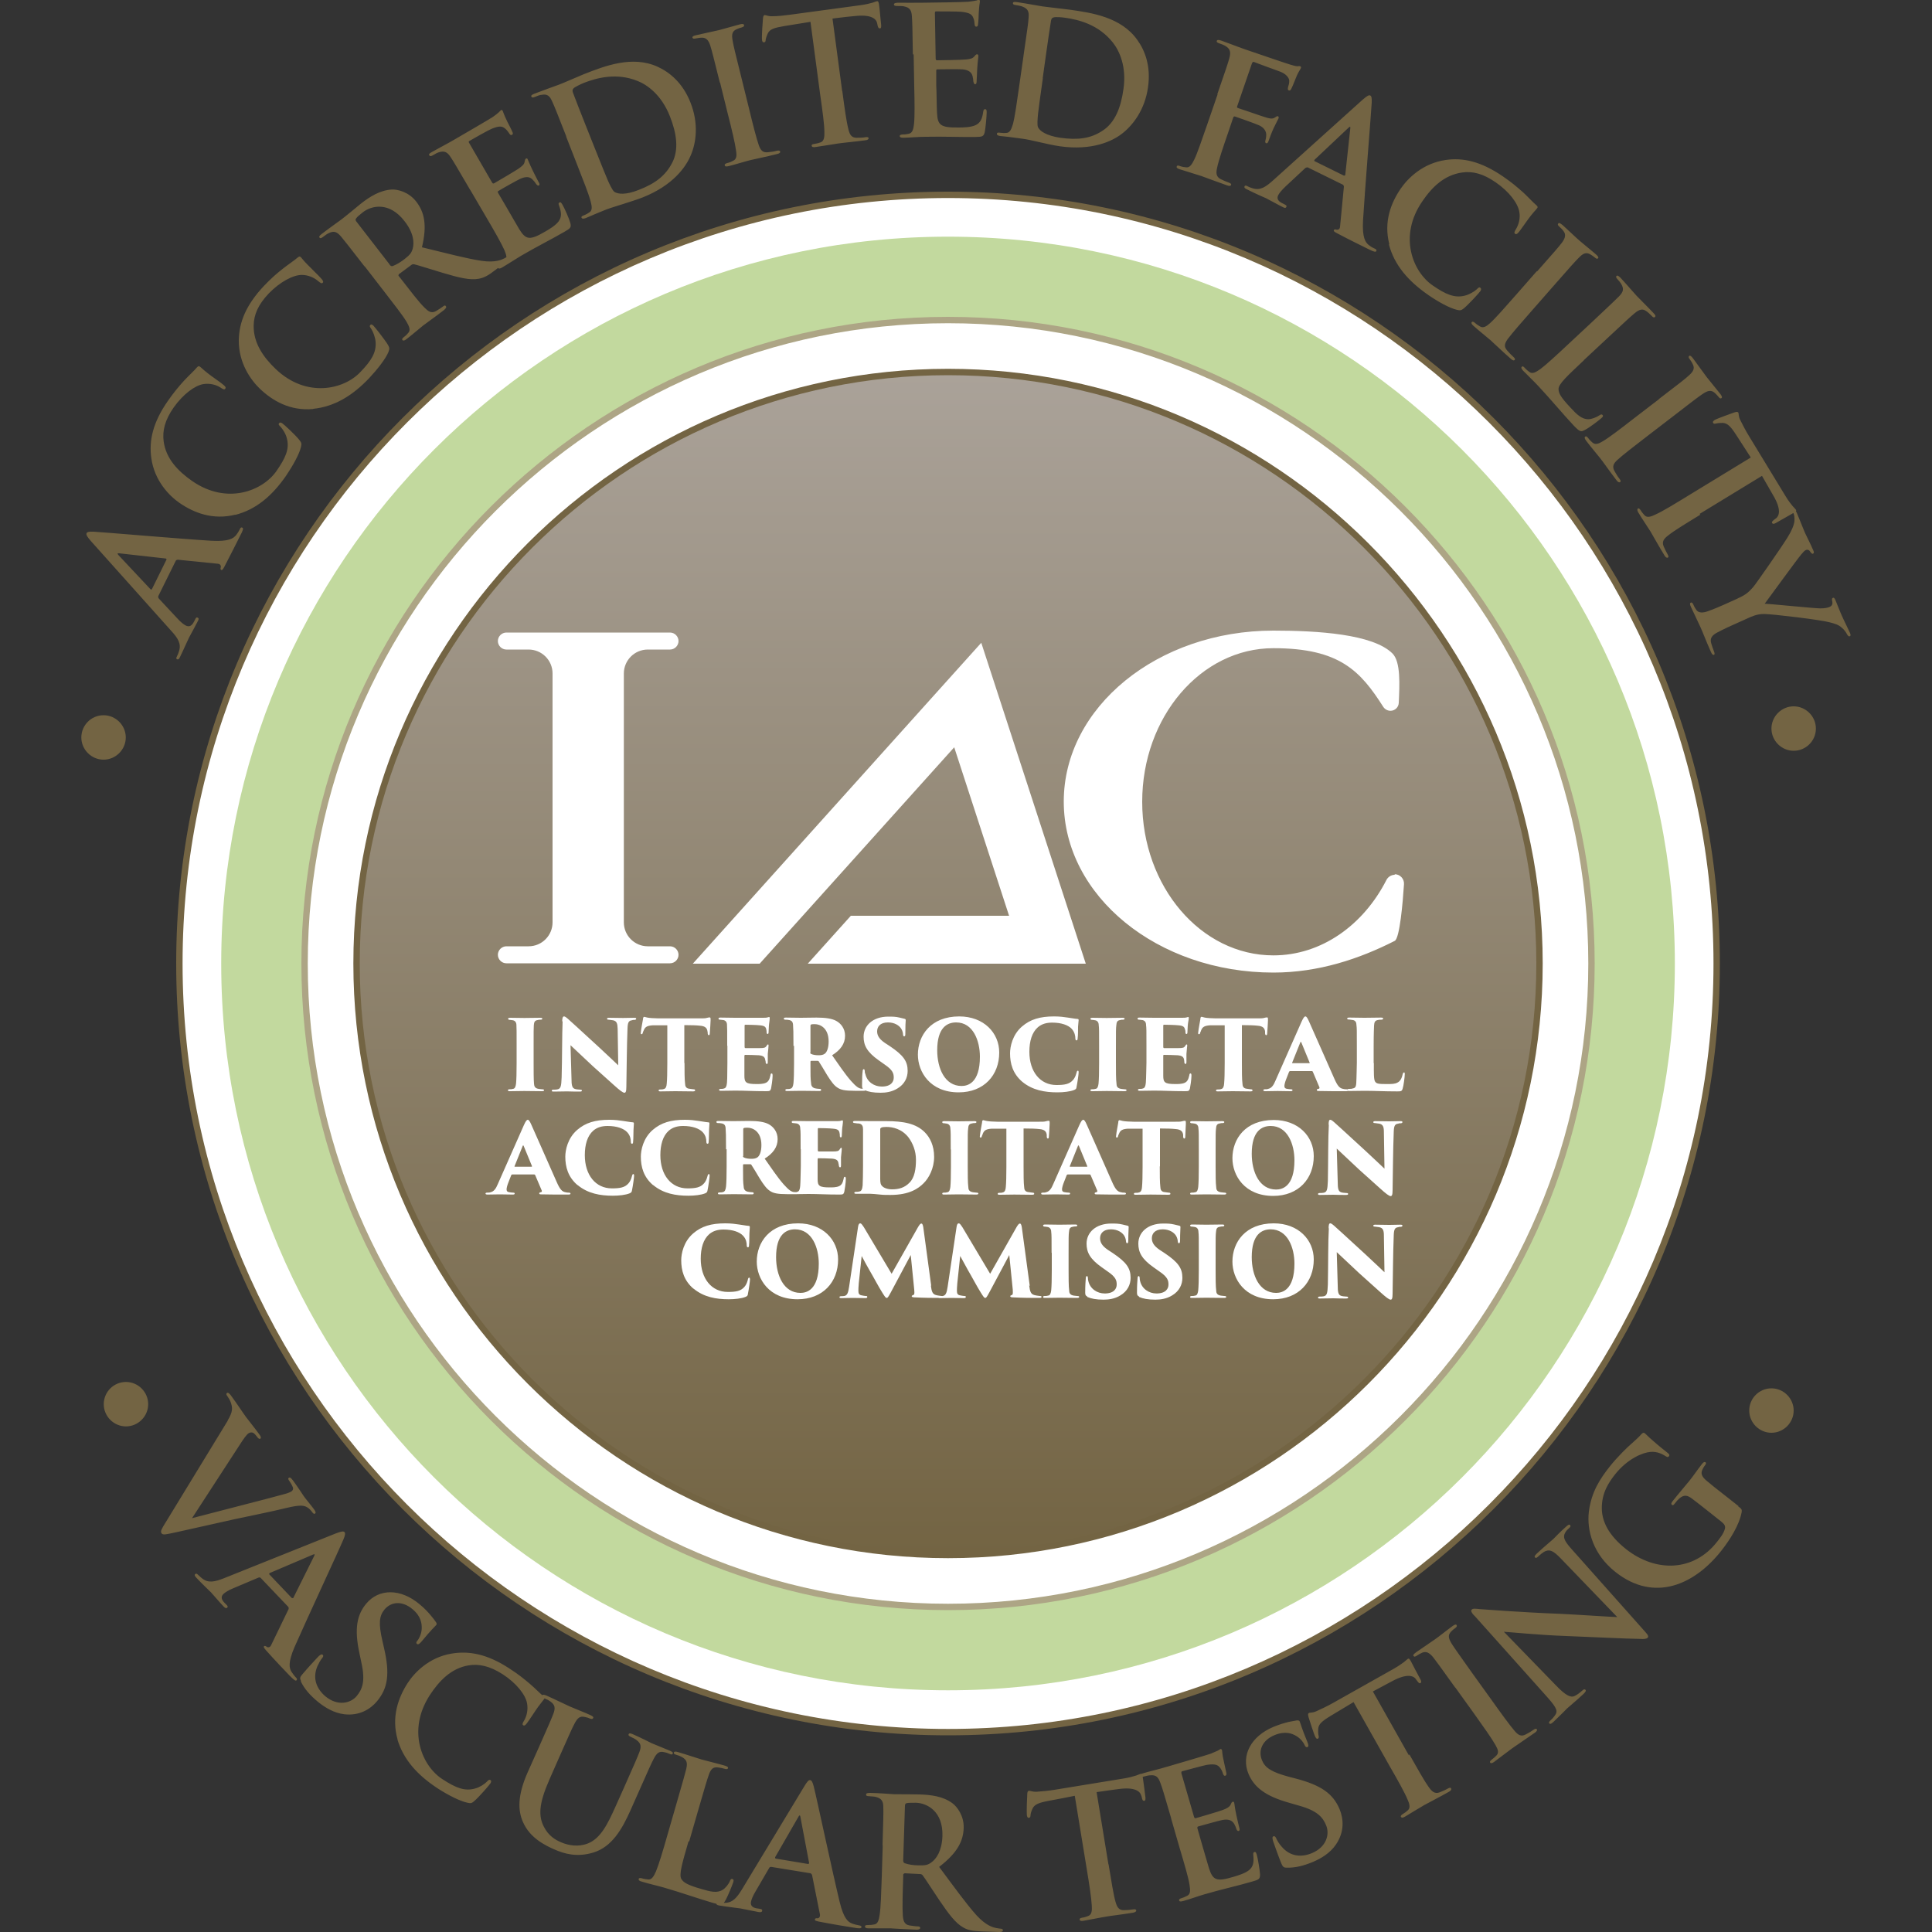
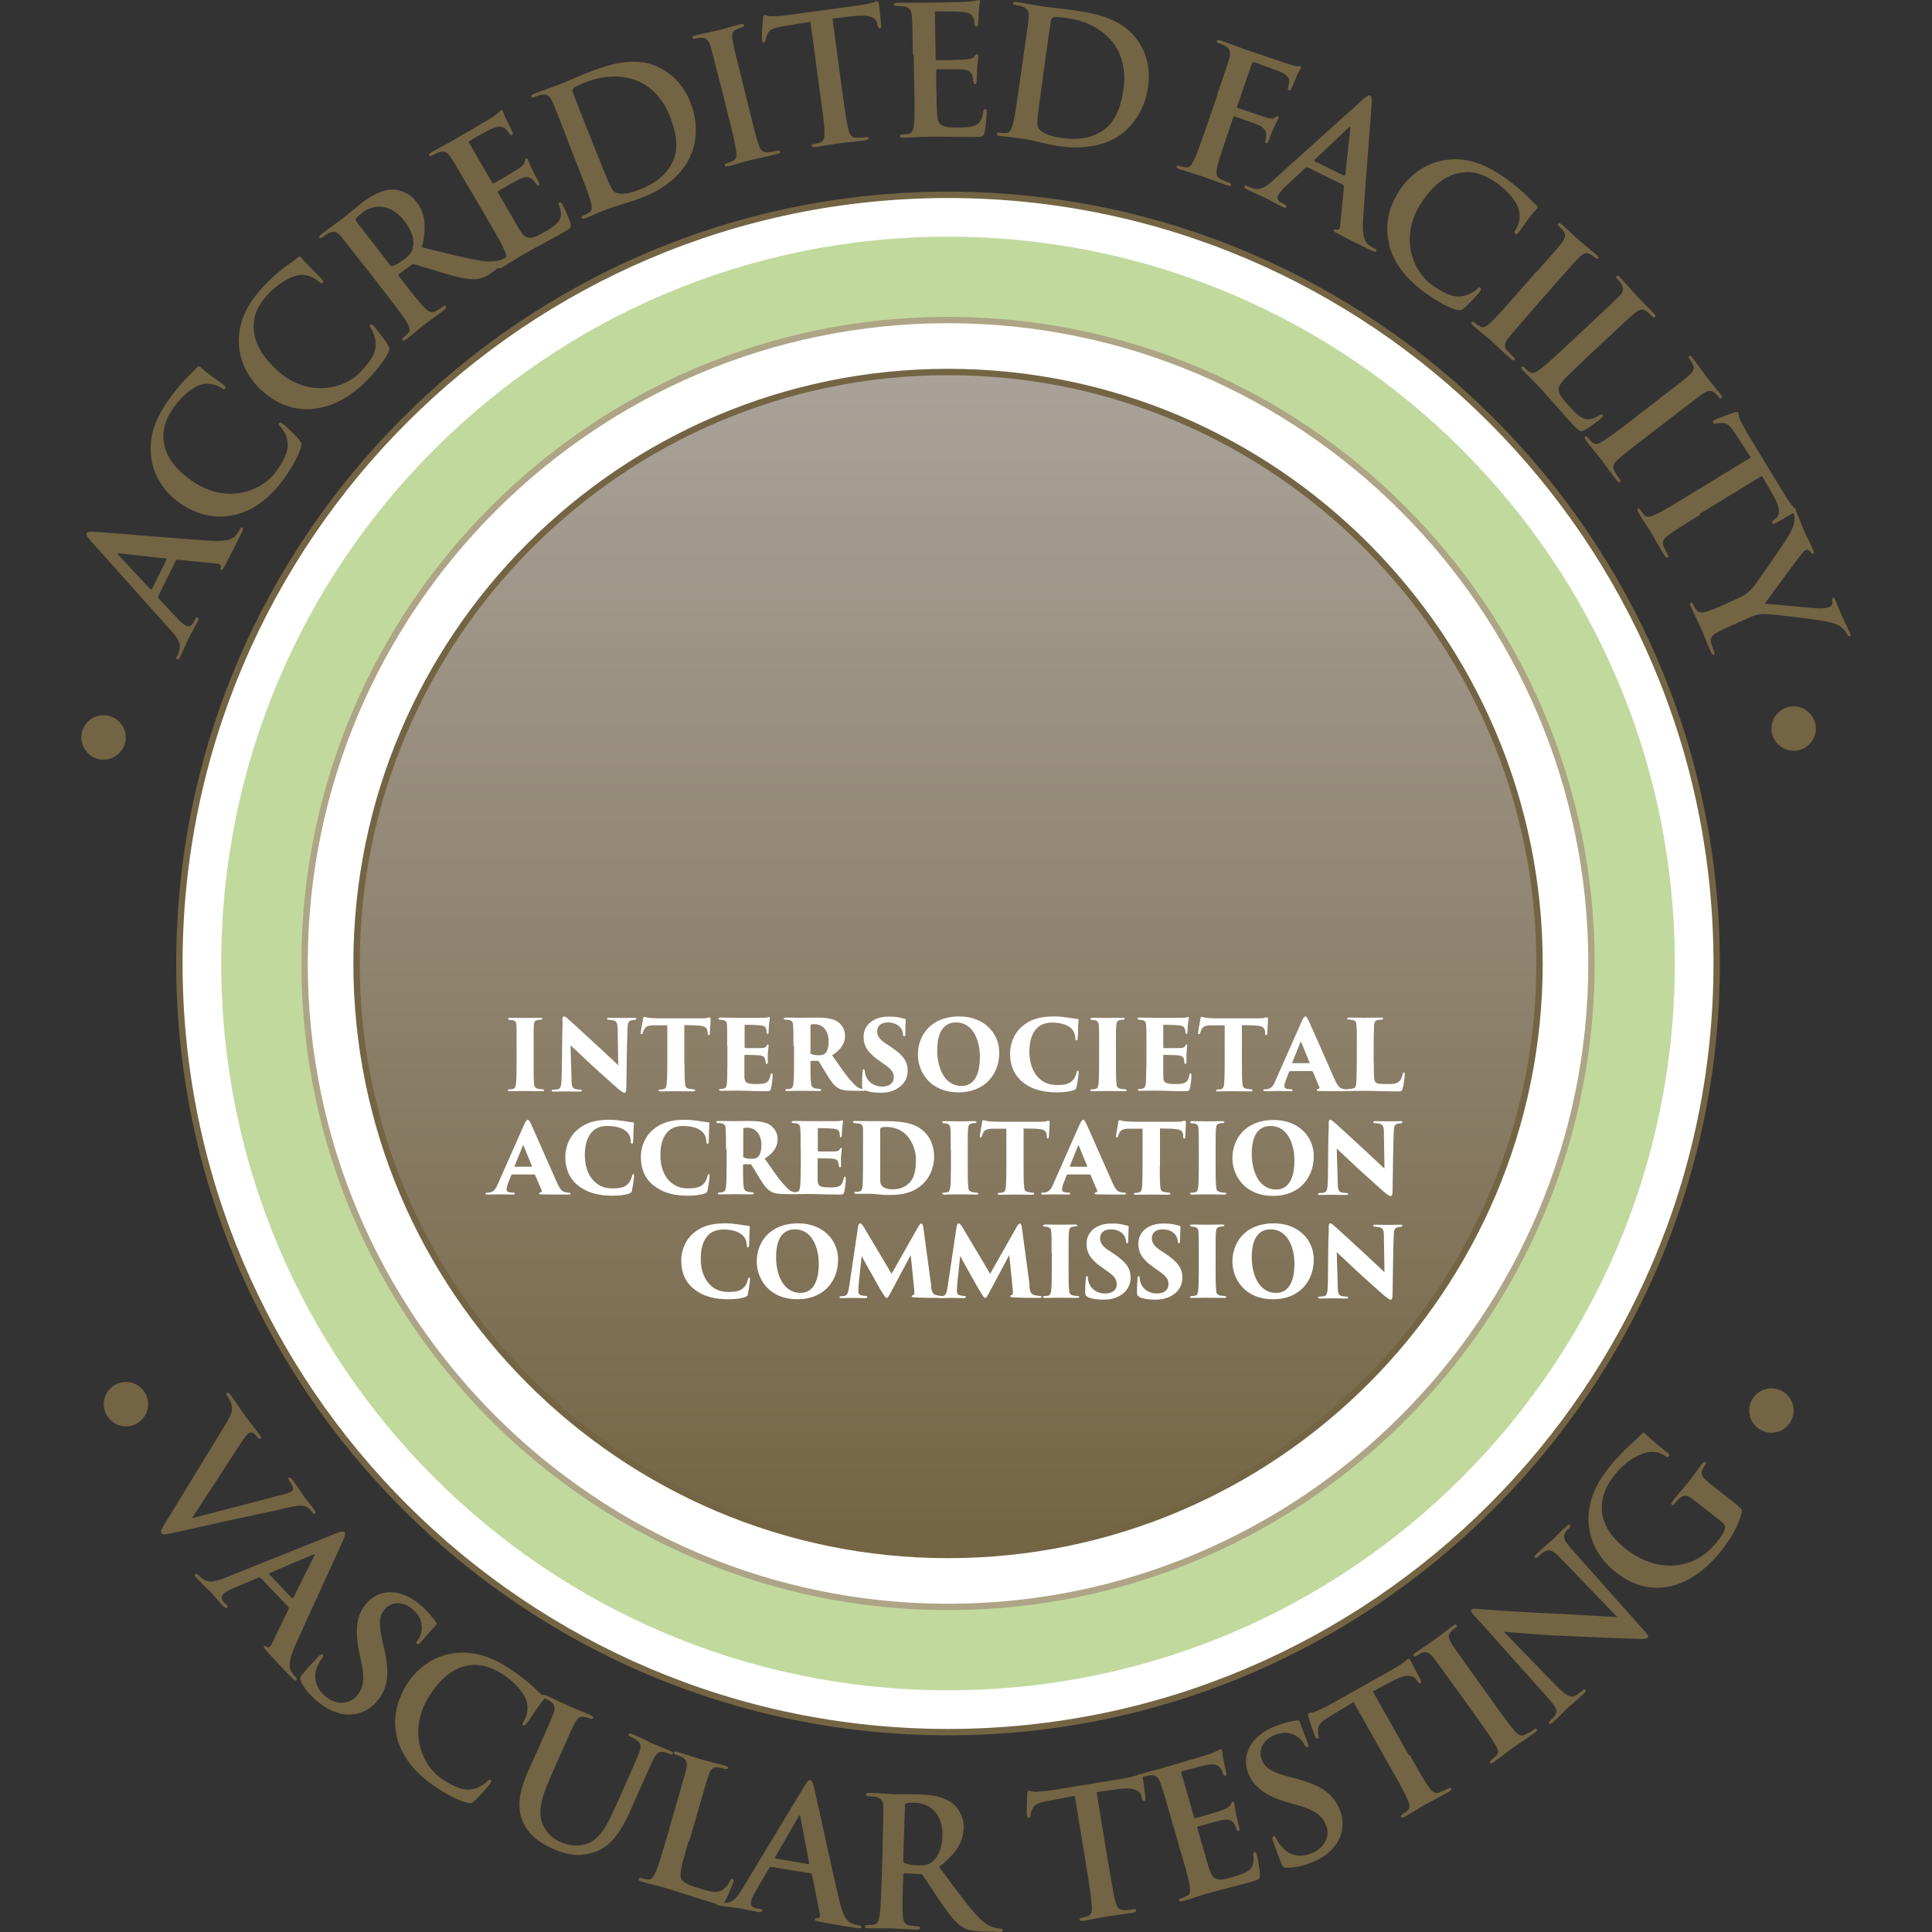
<svg xmlns="http://www.w3.org/2000/svg" id="iac-seal" viewBox="0 0 100 100">
  <rect x="0" y="0" width="100" height="100" fill="#333333" stroke="none" />
  <defs>
    <style>.cls-1{fill:url(#linear-gradient);}.cls-2{fill:#736443;}.cls-3{fill:#fff;}.cls-4{fill:#ada585;}.cls-5{fill:#c2d99e;}</style>
    <linearGradient id="linear-gradient" x1="49.07" y1="80.48" x2="49.07" y2="19.26" gradientUnits="userSpaceOnUse">
      <stop offset="0" stop-color="#736443" />
      <stop offset="1" stop-color="#aaa299" />
    </linearGradient>
  </defs>
  <g id="iac-seal-2">
    <circle id="white-bg" class="cls-3" cx="49.07" cy="49.87" r="39.78" />
    <path id="green-stroke" class="cls-5" d="M49.07,12.25c-20.77,0-37.62,16.84-37.62,37.62s16.84,37.62,37.62,37.62,37.62-16.84,37.62-37.62S69.84,12.25,49.07,12.25ZM49.07,83.17c-18.39,0-33.3-14.91-33.3-33.3S30.68,16.56,49.07,16.56s33.3,14.91,33.3,33.3-14.91,33.3-33.3,33.3Z" />
    <circle id="dark-center" class="cls-1" cx="49.07" cy="49.87" r="30.61" />
    <path id="outer-stroke" class="cls-2" d="M49.07,89.82c-22.03,0-39.95-17.92-39.95-39.95S27.04,9.92,49.07,9.92s39.95,17.92,39.95,39.95-17.92,39.95-39.95,39.95ZM49.07,10.25c-21.84,0-39.62,17.77-39.62,39.62s17.77,39.62,39.62,39.62,39.62-17.77,39.62-39.62S70.91,10.25,49.07,10.25Z" />
    <path id="middle-stroke" class="cls-4" d="M49.07,83.34c-18.45,0-33.47-15.01-33.47-33.47S30.61,16.4,49.07,16.4s33.47,15.01,33.47,33.47-15.01,33.47-33.47,33.47ZM49.07,16.73c-18.27,0-33.14,14.87-33.14,33.14s14.87,33.14,33.14,33.14,33.14-14.87,33.14-33.14-14.87-33.14-33.14-33.14Z" />
    <path id="inner-stroke" class="cls-2" d="M49.07,80.65c-16.97,0-30.78-13.81-30.78-30.78s13.81-30.78,30.78-30.78,30.78,13.81,30.78,30.78-13.81,30.78-30.78,30.78ZM49.07,19.42c-16.79,0-30.45,13.66-30.45,30.45s13.66,30.45,30.45,30.45,30.45-13.66,30.45-30.45-13.66-30.45-30.45-30.45Z" />
    <path id="dots" class="cls-2" d="M93.99,37.71c0,.64-.52,1.15-1.15,1.15s-1.15-.52-1.15-1.15.52-1.15,1.15-1.15,1.15.52,1.15,1.15ZM91.69,71.86c-.64,0-1.15.52-1.15,1.15s.52,1.15,1.15,1.15,1.15-.52,1.15-1.15-.52-1.15-1.15-1.15ZM5.36,37.02c-.64,0-1.15.52-1.15,1.15s.52,1.15,1.15,1.15,1.15-.52,1.15-1.15-.52-1.15-1.15-1.15ZM6.52,71.53c-.64,0-1.15.52-1.15,1.15s.52,1.15,1.15,1.15,1.15-.52,1.15-1.15-.52-1.15-1.15-1.15Z" />
    <path id="vascular-testing" class="cls-2" d="M11.78,73.53c.28-.47.27-.66.15-.98-.05-.13-.14-.25-.18-.31-.05-.07-.04-.11,0-.14.06-.04.13.03.21.14.29.39.58.84.77,1.1.14.19.42.53.69.9.07.09.11.18.06.22-.05.04-.1,0-.15-.06-.09-.12-.18-.23-.26-.25-.08-.02-.14,0-.21.04-.1.07-.26.29-.45.59-.77,1.19-1.73,2.66-2.47,3.8,1.05-.28,4.21-1.08,4.83-1.26.12-.03.26-.09.32-.13.06-.04.1-.12.07-.2-.04-.11-.11-.23-.18-.33-.05-.07-.09-.13-.03-.17.06-.04.12.01.23.16.27.37.48.7.55.8.09.13.37.46.53.68.07.1.1.17.05.21s-.1,0-.15-.07-.17-.23-.36-.3c-.14-.05-.35-.07-.97.08-.91.22-1.46.32-2.67.58-1.44.32-2.5.56-3,.67-.57.12-.73.17-.8.06-.07-.1,0-.22.25-.62l3.18-5.21ZM13.48,81.66s-.06-.03-.11,0l-1.3.55c-.23.09-.42.21-.5.29-.12.11-.15.26.05.46.03.03.07.07.1.1.08.08.08.11.04.15-.05.05-.11.02-.18-.05-.2-.21-.46-.52-.65-.73-.07-.07-.44-.42-.77-.77-.08-.09-.11-.14-.05-.19.04-.04.09-.01.14.04.06.06.14.13.2.18.33.27.68.18,1.14,0l5.79-2.32c.27-.1.39-.13.45-.07.05.05.04.16-.05.37-.21.51-1.92,4.18-2.53,5.57-.36.83-.27,1.11-.17,1.28.08.12.16.23.24.31.05.05.07.1.03.14-.05.05-.12,0-.36-.24-.23-.24-.74-.77-1.23-1.32-.11-.13-.13-.17-.09-.2.03-.03.08-.02.15.04.06.03.16.02.21-.09l.91-1.88s.01-.08-.02-.11l-1.42-1.49ZM15.11,82.71s.06.02.07,0l1.08-2.17c.04-.08.04-.12-.07-.07l-2.23.95s-.05.04-.02.07l1.17,1.23ZM15.58,87.01c-.07-.14-.06-.2.07-.35.33-.39.71-.79.81-.9.1-.1.18-.16.24-.11.06.05.02.12-.03.18-.08.09-.17.26-.24.41-.28.65-.02,1.19.41,1.56.64.53,1.31.36,1.62-.01.29-.35.46-.76.25-1.71l-.11-.53c-.27-1.26-.12-1.98.36-2.55.65-.78,1.77-.79,2.75.03.27.22.46.43.6.6.1.12.18.22.24.31.05.07.07.12.03.17-.08.09-.28.27-.74.83-.13.16-.2.19-.26.15-.05-.04-.04-.1.04-.19.05-.06.2-.31.21-.62,0-.22-.02-.61-.48-.99-.52-.44-1.1-.4-1.45.02-.27.33-.32.71-.1,1.65l.07.31c.32,1.36.21,2.1-.35,2.78-.34.41-.91.77-1.7.68-.54-.07-.99-.34-1.37-.65-.41-.34-.69-.66-.88-1.05ZM20.58,90.04c-.33-1.16.03-2.16.51-2.91.34-.53,1.09-1.34,2.28-1.54.89-.15,1.83.01,2.98.76.48.31.75.53,1.07.8.27.23.5.47.71.65.08.06.06.11.03.15-.04.06-.12.14-.31.4-.18.25-.45.68-.56.82-.08.11-.14.17-.21.13-.06-.04-.03-.12.04-.23.15-.25.22-.58.16-.91-.08-.44-.55-1.04-1.26-1.5-.67-.43-1.23-.55-1.77-.46-.9.15-1.52.8-2.01,1.55-1.19,1.85-.38,3.67.66,4.34.69.45,1.16.64,1.7.48.23-.06.47-.22.59-.34.1-.11.14-.13.2-.09.05.03.03.1,0,.16-.06.09-.59.71-.84.92-.12.11-.18.13-.35.09-.39-.08-1.01-.4-1.51-.72-1.06-.69-1.8-1.49-2.12-2.56ZM28.41,92.18c-.54,1.22-.53,1.85-.26,2.37.24.48.61.69.9.81.37.16.88.25,1.37.06.67-.26,1.03-1.01,1.42-1.87l.47-1.05c.57-1.28.67-1.52.78-1.8.11-.29.1-.46-.15-.64-.06-.05-.2-.12-.29-.16-.09-.04-.14-.08-.11-.14.03-.06.09-.05.21,0,.43.19.95.45.96.46.1.04.64.26.97.4.12.05.17.1.14.15-.03.06-.08.05-.19,0-.09-.04-.15-.06-.26-.08-.25-.06-.38.05-.53.34-.14.26-.24.5-.81,1.78l-.4.9c-.42.94-.95,1.89-1.93,2.18-.83.25-1.48.07-2.02-.17-.45-.2-1.25-.58-1.61-1.41-.26-.58-.3-1.35.24-2.57l.55-1.23c.57-1.28.67-1.52.78-1.8.11-.29.1-.46-.15-.64-.06-.05-.2-.12-.32-.17-.09-.04-.14-.08-.11-.14s.09-.05.22,0c.45.2.97.46,1.22.57.2.09.75.3,1.05.44.13.06.18.1.15.16-.03.06-.08.05-.17.02-.09-.04-.15-.06-.26-.08-.25-.06-.38.05-.53.34-.14.26-.24.5-.81,1.78l-.52,1.18ZM35.64,95.3c-.33,1.13-.51,1.75-.37,1.96.11.18.32.31,1.02.51.47.14.82.23,1.11.05.14-.08.32-.3.38-.46.03-.08.07-.13.14-.1.06.02.06.07.03.17-.03.1-.28.74-.43.98-.11.18-.17.21-.63.08-.82-.24-1.62-.53-2.56-.8-.35-.1-.73-.18-1.12-.3-.12-.03-.17-.08-.15-.14.01-.04.06-.06.16-.03.13.04.24.05.33.06.19.02.29-.17.4-.41.15-.36.36-1.06.59-1.87l.45-1.56c.39-1.35.46-1.6.53-1.88.07-.31.04-.47-.23-.62-.07-.04-.17-.08-.28-.11-.1-.03-.15-.06-.13-.12.02-.06.09-.06.22-.02.42.12.97.31,1.21.38.21.06.87.22,1.21.32.12.04.18.07.16.13-.02.06-.08.06-.18.03-.1-.03-.24-.06-.35-.07-.25-.03-.37.1-.47.41-.1.28-.17.53-.56,1.87l-.45,1.56ZM39.9,96.63s-.07,0-.09.06l-.71,1.22c-.13.21-.21.42-.23.53-.03.16.04.3.32.34.05,0,.1.02.14.02.11.02.13.04.12.1-.01.07-.07.08-.17.07-.29-.05-.68-.14-.96-.19-.1-.02-.61-.07-1.08-.15-.12-.02-.17-.05-.16-.12,0-.05.07-.06.14-.05.08.01.19.02.27.03.43.01.65-.27.91-.69l3.23-5.34c.15-.25.23-.34.31-.32.07.01.12.1.18.33.14.54.98,4.49,1.34,5.97.21.88.45,1.05.64,1.12.13.05.27.08.38.1.07.01.12.04.11.09-.01.07-.1.08-.43.02-.33-.05-1.06-.17-1.78-.31-.16-.04-.21-.05-.2-.11,0-.05.05-.07.14-.06.07,0,.14-.08.12-.2l-.41-2.05s-.04-.07-.08-.08l-2.03-.33ZM41.83,96.48s.06-.02.05-.05l-.45-2.38c-.01-.09-.05-.12-.1-.02l-1.21,2.1s-.01.06.03.07l1.68.28ZM45.68,95.51c.04-1.4.05-1.66.04-1.96,0-.31-.08-.46-.38-.54-.07-.02-.23-.03-.36-.04-.1,0-.16-.02-.15-.09,0-.06.07-.08.21-.08.49.01,1.07.06,1.26.07.31,0,1.02,0,1.3.01.58.02,1.2.09,1.69.45.25.18.61.66.59,1.28-.02.68-.32,1.29-1.27,2.02.79,1.06,1.4,1.91,1.93,2.5.5.55.87.63,1,.66.1.02.18.03.26.04.07,0,.11.03.11.08,0,.07-.07.09-.18.09l-.9-.03c-.52-.02-.75-.07-.98-.21-.39-.22-.73-.67-1.22-1.39-.35-.52-.76-1.16-.87-1.3-.04-.06-.1-.07-.16-.07l-.77-.04s-.07.02-.08.07v.13c-.03.86-.05,1.59-.02,1.98.02.27.07.47.34.52.14.02.34.05.45.05.07,0,.11.03.11.08,0,.06-.07.09-.19.09-.53-.02-1.22-.06-1.36-.07-.18,0-.76,0-1.13,0-.12,0-.18-.03-.18-.1,0-.05.04-.07.15-.07.14,0,.25-.01.33-.03.19-.03.24-.23.28-.5.06-.39.08-1.11.11-1.96l.05-1.62ZM46.75,96.27c0,.1.01.14.08.17.19.07.47.11.7.11.37.01.49-.02.66-.14.28-.19.56-.61.59-1.37.04-1.31-.82-1.71-1.36-1.73-.23,0-.4,0-.49.02-.07.02-.08.05-.09.13l-.09,2.8ZM57.38,96.5c.14.84.25,1.56.36,1.94.07.25.16.44.44.43.13,0,.33-.02.47-.04.1-.02.15,0,.16.05.01.06-.06.1-.16.12-.6.1-1.18.16-1.43.21-.21.03-.78.15-1.14.21-.12.02-.19,0-.2-.06,0-.05.02-.08.13-.1.14-.02.24-.06.32-.09.18-.07.2-.28.18-.54-.02-.39-.13-1.11-.27-1.95l-.61-3.73c-.34.07-.91.18-1.35.26-.53.1-.74.19-.84.41-.07.15-.1.27-.1.34,0,.08-.03.12-.08.13-.06.01-.09-.03-.11-.13-.02-.15.01-1,.02-1.08,0-.12.03-.18.08-.19.07-.01.18.06.41.05.27-.02.62-.05.92-.1l3.61-.59c.29-.05.49-.11.62-.15.13-.05.2-.08.24-.09.06-.01.08.04.1.18.03.19.11.82.14,1.06,0,.09,0,.15-.06.16-.07.01-.1-.03-.13-.17,0-.03-.02-.07-.03-.1-.06-.23-.34-.45-1.16-.34-.24.03-.61.08-1.15.16l.61,3.73ZM60.63,94.15c-.39-1.35-.47-1.6-.57-1.87-.11-.3-.22-.42-.53-.39-.08,0-.23.04-.35.07-.1.03-.16.03-.17-.04-.02-.06.04-.1.17-.14.41-.12.82-.21,1.28-.35.28-.08,2.05-.6,2.21-.66.16-.07.3-.13.37-.16.04-.02.09-.06.13-.08s.06.02.08.06c.02.06,0,.18.1.6.02.09.11.49.13.6,0,.05,0,.11-.06.12-.06.02-.1-.03-.13-.14-.01-.04-.06-.17-.14-.27-.11-.14-.23-.22-.69-.15-.16.03-1.09.28-1.27.33-.04.01-.05.04-.04.11l.65,2.24c.02.06.04.09.09.08.2-.06,1.21-.35,1.41-.43.21-.08.33-.15.39-.26.04-.09.06-.14.11-.16.04-.01.07,0,.08.05.02.05.02.21.12.67.04.18.12.54.14.6.02.07.05.17-.03.19-.06.02-.11-.07-.12-.12-.03-.09-.05-.14-.11-.25-.1-.16-.26-.26-.6-.2-.17.03-1.05.28-1.27.34-.04.01-.04.05-.03.1l.2.7c.09.3.32,1.12.4,1.37.2.61.38.7,1.28.43.23-.07.6-.18.8-.35.2-.17.25-.39.21-.77-.01-.1,0-.14.06-.16.07-.02.09.05.12.14.06.2.16.83.17,1.02,0,.25-.07.27-.41.37-.79.23-1.58.4-2.47.66-.35.1-.71.24-1.11.35-.12.03-.19.03-.2-.04-.01-.04.01-.08.12-.11.13-.04.23-.09.31-.13.17-.09.15-.3.11-.56-.06-.39-.27-1.09-.51-1.9l-.45-1.56ZM66.6,96.67c-.16,0-.2-.04-.28-.22-.19-.47-.37-1-.42-1.14-.04-.13-.06-.24.01-.26.08-.03.12.04.15.11.05.11.15.28.26.4.45.55,1.05.58,1.58.36.77-.32.93-.99.74-1.44-.17-.42-.46-.76-1.4-1.02l-.52-.15c-1.24-.35-1.81-.81-2.1-1.5-.39-.94.12-1.94,1.3-2.43.32-.13.59-.21.81-.26.16-.03.28-.05.38-.07.08-.01.14,0,.16.05.05.11.11.37.39,1.04.08.19.08.27.01.29-.06.02-.11-.02-.15-.12-.03-.08-.18-.32-.45-.47-.19-.11-.55-.26-1.1-.03-.63.26-.86.79-.65,1.3.16.39.48.61,1.41.86l.31.08c1.35.35,1.96.79,2.3,1.6.2.49.26,1.16-.19,1.82-.31.45-.76.72-1.21.91-.49.2-.9.3-1.34.29ZM72.95,90.81c.42.74.77,1.37,1.01,1.7.15.21.3.36.56.26.12-.05.31-.13.43-.2.09-.05.14-.05.16,0,.03.06-.02.12-.11.17-.53.3-1.05.56-1.28.69-.18.1-.68.41-1,.6-.1.06-.17.07-.21.01-.02-.04,0-.08.09-.14.12-.07.21-.14.27-.2.14-.12.09-.33-.02-.57-.15-.36-.51-1-.93-1.73l-1.86-3.3c-.3.18-.79.48-1.18.71-.46.28-.63.43-.65.67-.01.17,0,.29.02.36s.01.12-.03.15c-.06.03-.09,0-.14-.09-.07-.13-.33-.95-.35-1.02-.03-.12-.04-.18.01-.21.06-.04.19,0,.4-.1.25-.11.56-.26.83-.41l3.18-1.79c.26-.15.42-.27.53-.35.11-.09.16-.14.19-.16.06-.03.09.01.16.13.09.17.38.74.5.95.04.08.05.14,0,.17-.06.04-.1,0-.18-.11-.01-.02-.04-.06-.06-.08-.13-.2-.48-.3-1.2.08-.21.11-.55.29-1.03.55l1.86,3.3ZM75.33,87.36c-.82-1.14-.97-1.35-1.15-1.58-.2-.24-.36-.32-.56-.24-.1.04-.2.1-.29.16-.08.05-.13.07-.17.01-.03-.05.02-.1.14-.19.28-.2.77-.52.99-.68.19-.13.61-.47.9-.68.1-.07.17-.1.2-.05.04.06,0,.11-.07.16-.08.05-.13.1-.21.18-.18.18-.14.35.03.63.16.25.31.46,1.12,1.6l.95,1.32c.52.73.95,1.32,1.21,1.62.17.19.32.28.56.15.12-.06.29-.16.4-.24.08-.06.14-.06.16-.03.04.05,0,.12-.09.18-.5.35-.98.67-1.19.82-.17.12-.63.48-.93.7-.1.07-.17.08-.2.03-.03-.04-.01-.08.08-.15.11-.08.19-.16.25-.22.13-.14.08-.3-.05-.53-.19-.34-.61-.93-1.13-1.66l-.95-1.32ZM76.3,83.62c-.13-.14-.19-.25-.12-.31.07-.07.22-.04.44-.02.16.01,2.21.17,4.11.24.89.04,2.77.17,2.98.17l-2.91-3.02c-.39-.41-.57-.48-.79-.4-.14.05-.3.2-.4.29-.08.08-.13.08-.16.04-.05-.05.02-.13.12-.22.35-.33.7-.61.84-.74.07-.07.31-.33.65-.63.09-.08.16-.14.21-.08.04.04.02.1-.07.17-.07.06-.12.11-.18.21-.14.23-.06.42.28.81,1.29,1.46,2.58,2.89,3.87,4.35.14.15.17.24.11.29-.07.07-.22.07-.37.06-.8-.01-2.49-.1-3.84-.15-1.42-.05-2.99-.21-3.23-.22l2.72,2.8c.5.52.75.61.93.53.15-.07.29-.18.4-.28.07-.07.13-.09.17-.05.05.05,0,.12-.09.21-.44.41-.73.64-.86.76-.06.06-.36.37-.71.7-.09.08-.16.13-.21.07-.04-.04,0-.09.06-.15.09-.08.2-.2.27-.32.13-.22-.03-.44-.57-1.04-1.31-1.46-2.82-3.16-3.64-4.07ZM89.96,77.96c.2.15.2.17.19.3-.12.67-.61,1.44-1.05,2-1.4,1.78-3.48,2.69-5.48,1.11-1.16-.91-1.5-2.16-1.38-3.13.13-1.03.59-1.71,1.07-2.32.39-.5.98-1.07,1.13-1.19.15-.13.39-.35.53-.51.08-.08.12-.07.17-.03.08.06.24.27,1.15.99.12.09.14.14.09.2-.04.05-.09.04-.15,0-.18-.11-.44-.26-.8-.23-.4.03-1.19.35-1.84,1.17-.31.4-.7.95-.68,1.79.02.67.36,1.36,1.25,2.07,1.56,1.23,3.51,1.16,4.71-.37.15-.19.35-.44.41-.68.04-.15-.04-.25-.16-.35l-.68-.54c-.36-.29-.64-.5-.86-.67-.25-.19-.42-.21-.66-.01-.06.05-.16.16-.24.27-.05.07-.1.1-.14.06-.06-.05-.03-.11.05-.21.3-.38.68-.82.85-1.03.18-.22.46-.63.65-.87.07-.09.13-.13.19-.09.04.03.02.09-.02.14-.05.06-.08.11-.13.21-.12.22-.05.39.2.6.21.18.5.41.86.69l.8.63Z" />
    <path id="accredited-facility" class="cls-2" d="M8.19,30.87s-.01.07.03.11l.96,1.03c.17.19.34.32.44.37.15.07.29.05.42-.2.02-.04.05-.09.06-.12.05-.1.08-.12.13-.09.07.03.06.09.01.18-.13.26-.33.61-.46.86-.05.09-.25.56-.46.99-.05.11-.09.15-.16.12-.05-.02-.04-.08,0-.15.04-.07.08-.18.1-.25.14-.4-.06-.7-.4-1.07l-4.16-4.65c-.19-.22-.25-.32-.22-.4.03-.07.14-.09.37-.08.55.03,4.58.38,6.1.47.9.05,1.13-.13,1.26-.28.09-.11.16-.23.21-.33.03-.07.07-.1.12-.07.07.03.05.12-.11.42-.15.3-.48.96-.82,1.61-.08.14-.11.18-.16.16-.04-.02-.05-.07-.02-.15.01-.07-.03-.16-.15-.17l-2.08-.21s-.08.01-.1.05l-.91,1.84ZM8.62,28.98s0-.06-.03-.07l-2.41-.27c-.09-.01-.13,0-.05.09l1.66,1.77s.06.03.07,0l.75-1.52ZM12.18,26.64c-1.17.29-2.15-.1-2.89-.61-.52-.36-1.3-1.14-1.46-2.33-.12-.89.07-1.82.86-2.95.33-.47.55-.73.84-1.05.24-.26.49-.48.67-.69.07-.08.11-.06.15-.03.06.04.14.13.39.33.24.19.66.47.8.59.11.09.17.15.12.22-.04.06-.12.03-.23-.05-.24-.16-.57-.24-.9-.19-.44.07-1.05.52-1.54,1.21-.46.66-.59,1.21-.52,1.75.12.91.75,1.55,1.48,2.06,1.81,1.25,3.65.5,4.36-.52.47-.68.68-1.14.54-1.68-.05-.23-.21-.48-.32-.6-.11-.11-.13-.14-.08-.2.04-.05.1-.03.16.01.09.06.69.61.89.87.1.13.12.18.08.35-.09.39-.44,1-.77,1.49-.72,1.04-1.55,1.75-2.63,2.03ZM16.21,21.17c-1.2.11-2.11-.43-2.76-1.05-.45-.43-1.11-1.32-1.09-2.53.02-.9.36-1.79,1.3-2.79.39-.41.66-.64.99-.9.28-.22.56-.4.77-.58.08-.07.12-.04.16,0,.05.05.11.15.34.38.21.22.58.57.7.71.09.1.14.17.08.23-.05.05-.12,0-.22-.08-.21-.19-.53-.33-.86-.33-.44,0-1.12.35-1.71.96-.55.58-.77,1.1-.78,1.65-.02.91.5,1.65,1.14,2.26,1.59,1.52,3.53,1.06,4.38.16.57-.59.84-1.02.79-1.58-.02-.23-.13-.51-.22-.65-.09-.12-.1-.16-.05-.21.04-.05.1-.02.16.04.08.08.58.71.75.99.08.14.09.2.03.36-.15.37-.59.92-.99,1.35-.87.92-1.81,1.49-2.91,1.6ZM18.86,13.78c-.86-1.11-1.02-1.31-1.21-1.54-.21-.24-.36-.31-.64-.17-.07.03-.2.12-.3.2-.08.06-.14.08-.17.03-.04-.05,0-.11.11-.19.39-.3.86-.63,1.02-.75.25-.19.79-.64,1.01-.82.46-.36.98-.69,1.59-.73.31-.02.89.13,1.27.62.42.54.58,1.2.3,2.37,1.28.31,2.29.58,3.08.7.74.11,1.07-.07,1.19-.13.09-.05.16-.09.22-.14s.1-.05.13,0c.05.06,0,.11-.08.18l-.72.55c-.41.32-.62.42-.89.47-.44.08-.99-.05-1.83-.3-.6-.18-1.32-.41-1.5-.45-.07-.02-.12.01-.17.05l-.62.46s-.05.06-.01.1l.08.1c.53.68.97,1.26,1.25,1.53.19.19.35.32.6.18.12-.07.29-.18.38-.25.06-.05.1-.05.13,0,.04.05,0,.11-.09.19-.42.33-.98.72-1.09.81-.14.11-.58.49-.87.71-.09.07-.16.09-.2.04-.03-.04-.02-.08.07-.15.11-.08.19-.17.24-.23.12-.14.04-.33-.1-.57-.2-.33-.65-.91-1.17-1.58l-.99-1.28ZM20.16,13.69c.06.08.1.1.17.08.19-.07.43-.22.61-.36.29-.23.36-.33.42-.53.09-.33.05-.83-.42-1.43-.8-1.04-1.72-.8-2.15-.47-.18.14-.31.25-.36.33-.04.05-.03.09.01.15l1.72,2.22ZM24.33,9.82c-.71-1.21-.84-1.44-1-1.68-.17-.26-.31-.35-.61-.26-.07.02-.21.09-.32.16-.09.05-.14.06-.18,0s.01-.1.13-.17c.37-.21.75-.4,1.16-.64.26-.15,1.84-1.07,1.99-1.17.14-.1.26-.19.32-.25.04-.03.07-.08.11-.11.04-.02.07,0,.09.04.03.06.05.17.24.56.04.08.23.44.27.55.02.04.03.1-.03.13s-.1,0-.16-.1c-.02-.03-.1-.15-.2-.23-.14-.11-.27-.16-.7.02-.15.06-.99.53-1.15.63-.04.02-.04.06,0,.11l1.17,2.02c.03.06.06.08.11.06.18-.1,1.09-.64,1.27-.76.18-.13.29-.22.31-.34.02-.1.03-.15.07-.18.03-.02.07-.02.09.03.03.05.07.19.28.62.08.16.25.5.28.55.04.06.09.15.02.19-.06.03-.12-.05-.15-.09-.05-.08-.08-.12-.17-.21-.13-.14-.31-.19-.63-.05-.16.07-.96.52-1.15.64-.04.02-.03.06,0,.11l.37.63c.16.27.58,1.01.72,1.24.34.54.53.59,1.35.11.21-.12.54-.32.69-.53.15-.22.15-.44.02-.8-.04-.1-.04-.14.02-.17.06-.04.1.03.15.11.11.18.36.76.41.95.06.24,0,.28-.31.46-.71.41-1.44.77-2.24,1.24-.32.19-.63.4-.99.61-.1.06-.17.07-.21.01-.02-.04,0-.08.09-.14.12-.07.21-.14.27-.2.14-.12.08-.32-.02-.57-.16-.36-.52-.99-.95-1.72l-.82-1.4ZM29.31,7.06c-.51-1.3-.61-1.55-.73-1.81-.13-.29-.25-.4-.56-.34-.08,0-.22.06-.34.11-.09.04-.15.04-.18-.02-.02-.06.03-.1.16-.15.46-.18,1.01-.37,1.25-.46.27-.1.8-.34,1.31-.55,1.07-.42,2.51-.99,3.83-.38.61.28,1.29.83,1.69,1.85.43,1.08.3,2.09,0,2.76-.24.56-.89,1.52-2.48,2.15-.31.12-.67.23-1.01.34s-.65.2-.86.28c-.09.04-.28.11-.49.2-.2.08-.41.18-.59.25-.11.04-.18.04-.21-.02-.02-.04,0-.08.11-.12.13-.05.23-.11.3-.16.16-.1.13-.31.06-.57-.1-.38-.37-1.06-.68-1.85l-.59-1.51ZM30.75,7.58c.36.91.63,1.57.7,1.73.09.21.25.55.35.62.18.12.58.17,1.26-.1.88-.34,1.39-.75,1.73-1.4.36-.69.23-1.54-.12-2.42-.43-1.09-1.16-1.62-1.67-1.82-1.09-.44-2.11-.16-2.78.1-.17.07-.48.22-.53.28-.06.06-.07.12-.04.21.11.3.4,1.04.67,1.72l.43,1.08ZM37.26,4.28c-.34-1.36-.4-1.61-.49-1.9-.09-.3-.22-.43-.43-.43-.11,0-.22.02-.33.04-.09.02-.15.02-.17-.05-.01-.05.05-.09.2-.12.34-.08.91-.2,1.17-.26.22-.06.75-.21,1.09-.3.12-.03.19-.03.21.03.02.07-.03.1-.12.13-.09.02-.16.05-.26.09-.23.1-.27.27-.21.59.05.29.11.54.45,1.9l.39,1.58c.21.87.39,1.58.52,1.95.09.24.19.38.47.35.13-.01.33-.04.47-.08.1-.02.15,0,.16.04.02.06-.05.11-.15.13-.59.15-1.16.26-1.4.32-.21.05-.76.22-1.12.31-.12.03-.19.02-.2-.05-.01-.04.02-.08.13-.11.13-.03.24-.08.31-.12.17-.08.19-.25.15-.51-.05-.39-.22-1.1-.44-1.96l-.39-1.58ZM43.6,4.73c.11.84.21,1.56.31,1.95.06.25.14.45.42.45.13,0,.33,0,.47-.03.1-.01.15,0,.16.05,0,.06-.06.1-.16.11-.6.08-1.18.13-1.44.17-.21.03-.78.13-1.15.18-.12.02-.19,0-.2-.07,0-.05.03-.08.14-.09.14-.02.24-.05.32-.08.18-.06.21-.27.2-.54,0-.39-.1-1.11-.22-1.95l-.5-3.75c-.35.06-.91.15-1.36.22-.53.09-.74.16-.85.38-.07.15-.1.27-.11.34,0,.08-.03.12-.09.12-.06,0-.09-.03-.1-.14-.02-.15.04-1,.05-1.08.01-.12.03-.18.09-.19.07,0,.18.07.41.06.27,0,.62-.04.92-.08l3.62-.49c.29-.04.49-.09.63-.13.13-.05.2-.07.24-.08.06,0,.08.05.1.18.03.19.08.83.11,1.07,0,.09,0,.15-.06.16-.07,0-.1-.03-.13-.17,0-.03-.02-.07-.02-.1-.05-.24-.33-.46-1.15-.37-.24.02-.62.06-1.16.13l.5,3.75ZM47.25,2.81c-.02-1.4-.03-1.66-.05-1.96-.02-.31-.1-.46-.41-.52-.07-.02-.23-.02-.36-.02-.1,0-.16-.02-.16-.08,0-.06.06-.08.2-.09.42,0,.85.01,1.33,0,.3,0,2.13-.03,2.31-.05.18-.02.32-.04.4-.06.05,0,.1-.04.15-.04.05,0,.06.04.06.08,0,.06-.04.18-.06.6,0,.09-.02.5-.04.61,0,.05-.03.1-.09.1-.06,0-.08-.05-.09-.16,0-.04-.01-.18-.06-.29-.07-.17-.16-.27-.62-.32-.16-.02-1.13-.02-1.31-.02-.05,0-.06.03-.06.09l.04,2.34c0,.06.01.1.07.1.2,0,1.26-.02,1.48-.04.22-.02.36-.05.44-.15.06-.07.1-.12.15-.12.04,0,.06.02.07.07s-.03.2-.06.68c0,.18-.03.55-.03.62,0,.07,0,.18-.08.18-.06,0-.08-.1-.09-.15-.01-.09-.01-.15-.04-.27-.05-.18-.18-.32-.52-.35-.18-.02-1.09,0-1.31,0-.05,0-.05.04-.05.09v.73c.02.31.02,1.16.04,1.43.03.64.18.77,1.12.76.24,0,.63-.01.87-.12.24-.11.35-.31.4-.69.02-.1.03-.14.1-.14.07,0,.08.07.08.16,0,.21-.06.84-.1,1.03-.06.24-.14.24-.49.25-.82.01-1.63-.03-2.56-.01-.37,0-.75.04-1.16.05-.12,0-.19-.02-.19-.09,0-.05.04-.07.15-.08.14,0,.25-.02.33-.04.18-.04.23-.24.26-.51.04-.39.03-1.12.01-1.97l-.03-1.62ZM52.98,2.86c.2-1.39.24-1.64.26-1.94.03-.31-.03-.47-.32-.58-.07-.03-.22-.06-.35-.08-.1-.01-.15-.04-.14-.1,0-.06.08-.07.21-.05.48.07,1.06.18,1.31.22.28.04.86.1,1.41.17,1.14.16,2.67.38,3.51,1.57.39.54.71,1.36.55,2.45-.16,1.15-.77,1.96-1.36,2.41-.48.37-1.52.88-3.21.64-.33-.05-.7-.13-1.04-.21s-.66-.15-.89-.18c-.1-.01-.3-.04-.52-.07-.21-.03-.45-.05-.63-.07-.12-.02-.18-.05-.17-.12,0-.05.05-.07.16-.05.14.02.25.02.33.01.19-.01.26-.2.34-.46.1-.38.2-1.1.32-1.94l.23-1.61ZM53.98,4.03c-.14.97-.23,1.67-.25,1.85-.02.23-.06.6,0,.71.09.19.42.43,1.14.54.93.13,1.58.04,2.19-.36.66-.42.96-1.22,1.09-2.16.17-1.16-.21-1.98-.55-2.41-.73-.92-1.75-1.18-2.46-1.28-.18-.03-.52-.05-.6-.02-.09.02-.12.07-.14.17-.05.31-.17,1.1-.27,1.83l-.16,1.15ZM63.01,4.87c.46-1.33.54-1.57.62-1.86.08-.3.06-.47-.2-.63-.06-.04-.21-.1-.33-.14-.09-.03-.14-.07-.12-.12.02-.07.1-.06.23-.02.4.14.79.3,1.25.46.33.11,2.1.72,2.31.78.17.05.27.08.37.09.06,0,.11-.02.16,0,.04.01.05.06.03.1-.02.06-.1.15-.2.37-.04.08-.23.59-.29.69-.03.07-.07.11-.13.09-.06-.02-.06-.07-.04-.17.02-.07.07-.21.06-.35-.02-.14-.16-.34-.49-.46-.3-.11-1.08-.39-1.33-.49-.05-.02-.09,0-.12.1l-.75,2.18c-.02.05-.02.08.03.1.24.08.81.27,1.12.38.51.17.65.22.82.1.06-.04.09-.07.14-.05.03.01.04.04.03.1-.02.05-.14.26-.26.52-.08.17-.23.56-.25.63-.03.08-.06.17-.14.14-.05-.02-.05-.09-.03-.15.02-.06.04-.17.04-.29,0-.14-.08-.34-.34-.47-.21-.1-1.13-.42-1.28-.47-.04-.01-.07,0-.09.06l-.24.71c-.29.84-.51,1.49-.59,1.87-.06.26-.07.47.18.6.12.06.3.14.42.18.11.04.14.08.12.12-.02.06-.09.07-.22.02-.55-.19-1.09-.4-1.32-.48s-.79-.24-1.12-.35c-.12-.04-.18-.08-.15-.15.01-.04.06-.06.15-.02.13.05.24.06.33.07.19.03.3-.15.42-.39.17-.35.39-1.01.68-1.84l.53-1.54ZM67.67,8.67s-.07-.01-.11.03l-1.03.96c-.18.17-.32.34-.37.44-.07.15-.05.29.21.42.04.02.09.04.12.06.1.05.12.08.09.13-.03.07-.09.06-.18.01-.27-.13-.61-.33-.87-.46-.09-.04-.56-.24-.99-.46-.11-.05-.15-.09-.12-.16.02-.05.08-.04.15,0,.07.04.18.08.25.1.41.14.7-.07,1.07-.4l4.64-4.18c.22-.19.32-.25.39-.22.07.03.09.14.08.37-.03.55-.36,4.58-.45,6.1-.05.9.13,1.13.28,1.26.11.09.23.16.33.2.07.03.1.07.08.12-.03.07-.12.05-.42-.1-.3-.15-.96-.47-1.62-.82-.15-.08-.18-.11-.16-.16.02-.04.07-.05.15-.02.07.01.16-.03.17-.15l.2-2.08s-.01-.08-.05-.1l-1.85-.91ZM69.56,9.09s.06,0,.07-.03l.26-2.41c.01-.09,0-.13-.09-.04l-1.76,1.66s-.03.06,0,.07l1.52.75ZM71.91,12.64c-.3-1.17.09-2.15.6-2.89.36-.52,1.13-1.3,2.32-1.47.89-.13,1.82.07,2.96.85.47.32.73.55,1.05.83.26.24.48.49.69.67.08.07.06.11.03.15-.04.06-.13.14-.33.39-.19.24-.47.66-.59.81-.09.11-.15.17-.22.12-.06-.04-.03-.12.04-.23.15-.24.24-.58.18-.9-.07-.44-.52-1.05-1.22-1.53-.66-.46-1.21-.59-1.75-.51-.91.13-1.55.75-2.05,1.49-1.25,1.81-.49,3.65.53,4.35.68.47,1.14.67,1.68.53.23-.06.48-.21.6-.32.11-.11.14-.13.2-.08.05.04.03.1,0,.16-.06.09-.61.69-.86.9-.13.1-.18.12-.35.08-.39-.09-1-.43-1.49-.77-1.04-.72-1.76-1.55-2.04-2.62ZM79.55,14.06c.93-1.05,1.1-1.25,1.28-1.48.19-.25.23-.43.11-.6-.06-.09-.14-.17-.23-.25-.07-.06-.1-.11-.05-.17.04-.04.1,0,.22.09.26.23.68.64.88.81.17.15.6.49.86.72.09.08.13.14.1.18-.05.06-.1.03-.17-.03-.07-.06-.13-.1-.23-.16-.22-.13-.38-.06-.6.17-.21.21-.38.4-1.31,1.46l-1.07,1.22c-.59.67-1.07,1.22-1.31,1.54-.14.21-.21.37-.02.58.08.1.23.25.33.34.08.07.09.12.06.15-.04.05-.12.02-.19-.05-.46-.4-.88-.81-1.06-.97-.16-.14-.61-.5-.89-.75-.09-.08-.12-.14-.08-.19.03-.03.08-.03.16.04.1.09.2.15.27.19.16.09.31.01.51-.17.29-.26.77-.81,1.36-1.48l1.07-1.22ZM81.99,18.64c-.86.81-1.33,1.24-1.32,1.5,0,.21.12.43.61.95.33.36.59.61.93.61.16,0,.43-.1.57-.2.07-.05.12-.07.17-.02.04.05.02.09-.06.16-.07.07-.62.5-.87.62-.19.1-.25.1-.58-.25-.58-.62-1.12-1.28-1.79-2-.25-.27-.53-.53-.82-.83-.08-.09-.11-.15-.06-.2.03-.03.08-.02.15.06.09.1.18.17.25.22.15.11.33,0,.55-.15.31-.23.85-.73,1.47-1.31l1.19-1.11c1.02-.96,1.21-1.14,1.42-1.35.22-.23.27-.38.11-.65-.04-.07-.11-.15-.19-.24-.07-.07-.09-.13-.05-.17.05-.04.1,0,.2.09.3.32.67.76.84.94.15.16.63.63.88.9.09.09.12.15.07.2-.05.04-.1.02-.17-.06-.07-.07-.18-.18-.27-.24-.2-.15-.37-.1-.62.11-.23.19-.42.37-1.44,1.32l-1.19,1.11ZM85.87,20.65c1.11-.85,1.32-1.01,1.54-1.21.24-.21.31-.37.22-.56-.04-.1-.11-.2-.17-.29-.06-.07-.08-.13-.02-.17.04-.03.1.01.19.13.21.28.55.76.71.97.14.18.49.6.71.88.07.1.1.16.06.2-.06.05-.11.01-.16-.06-.06-.07-.11-.13-.19-.2-.19-.17-.36-.13-.63.05-.25.17-.45.32-1.56,1.18l-1.29.99c-.71.55-1.29.99-1.58,1.26-.18.17-.27.33-.13.57.06.11.17.29.26.4.06.08.07.13.03.16-.05.04-.12,0-.18-.08-.37-.48-.7-.96-.86-1.16-.13-.17-.51-.61-.73-.91-.07-.1-.09-.16-.04-.2.04-.03.08-.02.15.07.08.11.17.19.23.24.14.12.3.07.53-.07.34-.2.91-.64,1.62-1.19l1.29-.99ZM88.01,26.64c-.72.44-1.35.82-1.66,1.07-.21.16-.35.31-.24.57.05.12.14.3.21.42.05.09.05.14.01.16-.06.03-.12-.02-.17-.1-.32-.52-.6-1.03-.73-1.25-.11-.18-.44-.66-.63-.98-.06-.1-.07-.17-.02-.21.04-.02.08,0,.14.09.07.12.15.2.2.26.13.14.33.08.57-.04.36-.16.98-.54,1.7-.98l3.23-1.97c-.19-.29-.5-.77-.75-1.16-.29-.45-.45-.61-.69-.63-.17,0-.28.01-.36.03-.07.02-.12.02-.15-.03-.03-.06,0-.09.08-.15.13-.08.93-.36,1.01-.39.12-.04.18-.04.21,0,.04.06,0,.19.11.4.12.24.28.55.44.81l1.9,3.12c.15.25.28.41.37.52.1.1.15.16.17.19.03.06,0,.09-.13.16-.17.1-.72.41-.93.53-.08.04-.14.05-.17,0-.04-.06,0-.1.1-.18.02-.01.06-.05.08-.06.2-.14.29-.49-.13-1.2-.12-.21-.31-.54-.58-1.01l-3.23,1.97ZM89.95,30.97c.46-.2.6-.37.8-.59.11-.12,1.47-2.07,1.77-2.56.22-.35.34-.65.36-.85.01-.14,0-.3-.05-.4-.03-.07-.04-.13.02-.16.05-.02.1.03.15.13.07.15.32.8.44,1.07.08.18.26.51.42.89.04.08.03.14-.02.16s-.09-.03-.17-.14c-.05-.07-.14-.08-.2-.05-.07.03-.15.12-.24.23-.2.23-1.71,2.31-1.89,2.55.24,0,2.57.24,2.88.24.22,0,.38-.03.49-.08.08-.04.16-.11.13-.27-.02-.08-.03-.17.02-.19.06-.03.09,0,.14.11.12.28.22.56.33.8.08.19.35.73.42.89.04.09.05.16,0,.18-.06.03-.11-.03-.16-.12-.04-.08-.14-.23-.27-.33-.16-.14-.31-.19-.62-.27-.46-.13-2.97-.43-3.4-.43-.36,0-.62.12-.9.25l-.69.31c-.14.06-.49.22-.83.4-.24.13-.39.28-.31.55.04.13.1.32.15.44.04.09.03.15,0,.16-.06.03-.11-.03-.16-.14-.24-.53-.44-1.07-.55-1.3-.09-.21-.35-.73-.49-1.04-.05-.12-.07-.19,0-.22.04-.02.09.01.13.11.05.12.11.21.16.28.11.15.33.15.58.06.37-.13.72-.29.86-.35l.69-.31Z" />
    <path id="inter-acc-com" class="cls-3" d="M26.74,54.14c0-.78,0-.92-.01-1.08,0-.14-.07-.23-.18-.25-.04,0-.09-.02-.15-.02-.06,0-.1-.02-.1-.06,0-.03.02-.05.11-.05.2,0,.69.01.73.01.05,0,.64-.01.82-.01.09,0,.11.02.11.05,0,.04-.05.05-.1.05-.05,0-.08,0-.15.02-.13.02-.18.09-.19.27-.01.16-.01.29-.01,1.07v.88c0,.4,0,.86.02,1.07.01.13.04.22.19.26.07.02.16.02.22.03.09,0,.11.02.11.05,0,.03-.02.05-.11.05-.34,0-.88-.01-.92-.01-.02,0-.55.01-.72.01-.08,0-.12,0-.12-.05,0-.04.04-.05.1-.05.05,0,.1,0,.16-.02.11-.01.14-.13.16-.27.02-.21.03-.57.03-1.06v-.88ZM29.1,52.85c0-.15.03-.24.09-.24.04,0,.07.01.2.12.21.18.47.43,1.62,1.48.51.47.86.81.99.93l-.03-1.88c-.01-.28-.04-.41-.24-.45-.07-.01-.15-.02-.22-.03-.07,0-.09-.02-.09-.05,0-.04.05-.05.1-.05.2,0,.53.01.73.01.11,0,.36-.01.57-.01.08,0,.11.01.11.05,0,.03-.03.06-.09.06-.07,0-.09,0-.13.02-.17.02-.22.11-.23.42-.04,1.01-.04,2.01-.06,3.02,0,.26-.04.31-.1.31-.08,0-.24-.12-.56-.41-.34-.3-.78-.7-1.08-.97-.28-.26-.78-.73-1.15-1.08l.05,1.71c0,.36.03.5.17.55.08.03.17.03.27.04.08,0,.1.02.1.05,0,.04-.04.05-.12.05-.18,0-.34,0-.65-.01-.12,0-.49.01-.68.01-.07,0-.11,0-.11-.05,0-.03.02-.05.1-.05.05,0,.11,0,.17-.01.2-.03.22-.16.24-.62.03-1.03.02-2.24.05-2.89ZM35.43,55.02c0,.39,0,.86.03,1.07,0,.13.05.24.2.26.07.01.13.02.22.03.08,0,.1.02.1.06,0,.03-.03.05-.12.05-.34,0-.83-.01-.91-.01-.09,0-.57.01-.74.01-.08,0-.12,0-.12-.05,0-.04.04-.05.1-.05.05,0,.11,0,.16-.02.11-.02.15-.13.16-.28.02-.21.03-.57.03-1.06v-1.96c-.2,0-.51,0-.76,0-.28.02-.39.08-.46.26-.03.06-.04.09-.05.12,0,.04-.03.08-.06.08-.05,0-.05-.04-.04-.1.02-.21.08-.48.11-.67,0-.08.03-.13.06-.13.03,0,.06.02.17.04.09.02.37.04.56.04h2.18c.16,0,.25,0,.32-.02.08-.02.12-.03.16-.03.05,0,.05.03.05.16,0,.07-.03.54-.04.66,0,.07-.02.1-.05.1-.04,0-.05-.03-.06-.09,0-.06,0-.08-.01-.1-.02-.16-.1-.28-.39-.3-.17-.02-.43-.03-.81-.03v1.96ZM37.64,54.14c0-.82,0-.92-.01-1.08,0-.15-.06-.23-.18-.26-.05-.01-.12-.01-.17-.02-.07,0-.09-.02-.09-.06s.03-.05.11-.05c.29,0,.53.01.75.01.11,0,1.33,0,1.41,0,.1,0,.22,0,.27-.02.04-.01.06-.02.08-.02.02,0,.03.02.03.05s0,.08-.02.22c-.02.1-.03.28-.04.54,0,.04-.02.07-.05.07-.02,0-.05-.03-.05-.07,0-.06,0-.11-.02-.18-.03-.12-.09-.18-.33-.2-.17-.02-.6-.03-.75-.03-.03,0-.04.02-.04.05v1.1s0,.06.04.06c.14,0,.55,0,.73,0,.25,0,.31-.02.37-.12.03-.05.05-.07.07-.07.03,0,.03.03.03.06,0,.05-.02.23-.04.43,0,.12,0,.36,0,.42,0,.07-.01.1-.05.1-.04,0-.05-.04-.06-.08,0-.04,0-.08-.02-.12-.02-.15-.09-.23-.34-.25-.14-.01-.55-.02-.71-.02-.02,0-.03.03-.03.07v.35c0,.17,0,.47,0,.66,0,.35.08.43.63.43.13,0,.33,0,.47-.06s.2-.17.25-.4c0-.06.03-.09.06-.09.04,0,.05.05.05.11,0,.2-.06.58-.08.67-.04.13-.07.14-.26.14-.69,0-1.07-.03-1.59-.03-.24,0-.45.01-.72.01-.09,0-.12-.01-.12-.05,0-.03.02-.05.1-.05.06,0,.11,0,.15-.02.14-.02.16-.21.17-.53,0-.2.01-.5.01-.81v-.88ZM41.07,54.14c0-.78-.01-.88-.02-1.04,0-.21-.07-.27-.19-.3-.08-.02-.16-.02-.2-.02-.06,0-.09-.02-.09-.06s.04-.05.11-.05c.22,0,.7.01.77.01.1,0,.58-.01.81-.01.47,0,.8.05,1.02.17.24.13.46.39.46.77,0,.42-.24.74-.67,1.01.31.44.67.98.98,1.33.27.3.39.38.53.4.06,0,.09,0,.13.01.06,0,.09.02.09.05,0,.05-.05.05-.1.05h-.45c-.52,0-.74-.05-.91-.17-.16-.1-.32-.31-.52-.63-.23-.38-.35-.59-.44-.72,0-.02-.04-.03-.06-.03h-.33s-.04,0-.04.04v.26c0,.4,0,.63.03.84,0,.13.05.24.2.28.07.02.13.02.23.03.08,0,.09.02.09.06s-.03.05-.11.05c-.34,0-.88-.01-.92-.01-.06,0-.55.01-.72.01-.08,0-.1-.01-.1-.05s.04-.05.09-.05c.05,0,.12,0,.17-.02.1-.02.14-.12.16-.29.02-.21.03-.56.03-1.05v-.88ZM41.93,54.47s.01.06.05.08c.1.05.25.07.39.07s.24-.02.32-.08c.11-.08.2-.3.2-.63,0-.71-.45-.9-.71-.9-.08,0-.17,0-.2.02-.02.01-.03.02-.03.06v1.39ZM44.73,56.4c-.09-.04-.11-.1-.11-.2,0-.41.01-.6.03-.74,0-.09.03-.12.06-.12.04,0,.04.05.05.09,0,.05,0,.1.03.16.09.41.46.65.85.65.48,0,.62-.25.62-.46s-.04-.39-.47-.68l-.31-.22c-.61-.43-.78-.78-.78-1.22,0-.58.48-1.04,1.28-1.04.22,0,.37,0,.58.05.08.02.17.04.25.06.05.01.07.03.07.07-.01.16-.02.26-.02.71,0,.09-.01.13-.06.13-.03,0-.05-.01-.06-.1,0-.05-.02-.18-.09-.29-.1-.16-.33-.33-.69-.33-.41,0-.56.23-.56.46,0,.17.06.37.4.6l.26.17c.7.47.92.78.92,1.28,0,.35-.16.69-.53.91-.29.18-.61.22-.87.22-.38,0-.64-.05-.84-.14ZM47.51,54.59c0-1,.67-1.98,2.14-1.98,1.27,0,2.07.85,2.07,1.87,0,1.17-.79,2.06-2.1,2.06-1.48,0-2.11-1.06-2.11-1.95ZM50.72,54.7c0-.83-.35-1.78-1.23-1.78-.46,0-.98.26-.98,1.44,0,.95.4,1.85,1.26,1.85.31,0,.95-.14.95-1.52ZM52.91,55.99c-.49-.42-.63-.94-.63-1.47,0-.34.12-.96.62-1.39.43-.37.93-.52,1.66-.52.29,0,.52.03.71.06.23.03.35.06.5.07.06,0,.06.04.06.07,0,.04-.02.16-.03.33,0,.17,0,.46-.02.59,0,.08-.02.12-.06.12-.04,0-.06-.04-.06-.11,0-.11-.03-.31-.19-.49-.18-.19-.53-.32-1.01-.32-.3,0-.54.07-.74.24-.31.27-.44.73-.44,1.27,0,1.03.56,1.72,1.4,1.72.41,0,.67-.04.86-.26.07-.08.13-.19.17-.34.03-.11.04-.14.08-.14.04,0,.04.05.04.09,0,.09-.06.52-.11.76,0,.08-.05.12-.13.15-.2.08-.54.12-.86.12-.65,0-1.29-.11-1.82-.55ZM56.89,54.14c0-.78,0-.92-.02-1.08,0-.14-.07-.23-.18-.25-.04,0-.08-.02-.15-.02-.06,0-.1-.02-.1-.06,0-.03.03-.05.11-.05.2,0,.69.01.73.01.05,0,.64-.01.82-.01.09,0,.11.02.11.05,0,.04-.05.05-.09.05-.05,0-.08,0-.15.02-.13.02-.18.09-.19.27-.02.16-.02.29-.02,1.07v.88c0,.4,0,.86.03,1.07,0,.13.04.22.19.26.07.02.16.02.22.03.09,0,.11.02.11.05,0,.03-.03.05-.11.05-.34,0-.88-.01-.92-.01-.03,0-.55.01-.72.01-.08,0-.12,0-.12-.05,0-.04.04-.05.1-.05.05,0,.1,0,.16-.02.11-.01.14-.13.16-.27.02-.21.03-.57.03-1.06v-.88ZM59.34,54.14c0-.82,0-.92-.02-1.08,0-.15-.06-.23-.18-.26-.05-.01-.12-.01-.17-.02-.07,0-.09-.02-.09-.06s.03-.05.11-.05c.29,0,.53.01.75.01.11,0,1.33,0,1.41,0,.1,0,.22,0,.27-.02.04-.01.06-.02.08-.02.03,0,.03.02.03.05s0,.08-.03.22c-.02.1-.03.28-.04.54,0,.04-.02.07-.05.07-.03,0-.05-.03-.05-.07,0-.06,0-.11-.03-.18-.03-.12-.09-.18-.33-.2-.17-.02-.6-.03-.75-.03-.03,0-.04.02-.04.05v1.1s0,.06.04.06c.14,0,.55,0,.73,0,.25,0,.31-.02.37-.12.03-.05.05-.07.07-.07.03,0,.03.03.03.06,0,.05-.03.23-.04.43,0,.12,0,.36,0,.42,0,.07-.02.1-.05.1-.04,0-.05-.04-.06-.08,0-.04,0-.08-.01-.12-.02-.15-.09-.23-.34-.25-.14-.01-.55-.02-.71-.02-.03,0-.03.03-.03.07v.35c0,.17,0,.47,0,.66,0,.35.08.43.63.43.13,0,.33,0,.47-.06.14-.06.2-.17.25-.4,0-.06.03-.09.06-.09.04,0,.05.05.05.11,0,.2-.06.58-.08.67-.04.13-.07.14-.26.14-.69,0-1.07-.03-1.59-.03-.24,0-.45.01-.72.01-.09,0-.12-.01-.12-.05,0-.03.03-.05.1-.05.06,0,.11,0,.15-.02.14-.02.16-.21.17-.53,0-.2.02-.5.02-.81v-.88ZM64.28,55.02c0,.39,0,.86.03,1.07,0,.13.05.24.2.26.07.01.13.02.22.03.08,0,.1.02.1.06,0,.03-.02.05-.12.05-.34,0-.83-.01-.91-.01-.09,0-.57.01-.74.01-.08,0-.12,0-.12-.05,0-.04.04-.05.1-.05.05,0,.11,0,.16-.02.11-.02.15-.13.16-.28.02-.21.03-.57.03-1.06v-1.96c-.2,0-.51,0-.76,0-.28.02-.39.08-.46.26-.02.06-.03.09-.05.12,0,.04-.02.08-.06.08-.05,0-.05-.04-.04-.1.02-.21.08-.48.11-.67,0-.08.02-.13.06-.13.04,0,.06.02.17.04.09.02.37.04.56.04h2.18c.16,0,.25,0,.32-.02.08-.02.12-.03.16-.03.05,0,.05.03.05.16,0,.07-.03.54-.04.66,0,.07-.02.1-.05.1-.04,0-.05-.03-.06-.09,0-.06,0-.08,0-.1-.02-.16-.1-.28-.39-.3-.17-.02-.43-.03-.81-.03v1.96ZM66.77,55.44s-.04.01-.05.04l-.16.41c-.05.13-.08.26-.08.32,0,.1.05.14.15.15.06.01.14.02.18.02.08,0,.09.02.09.05,0,.04-.04.05-.11.05-.23,0-.4-.01-.66-.01-.06,0-.39.01-.64.01-.07,0-.1-.02-.1-.05,0-.04.04-.05.09-.05.06,0,.11,0,.16-.02.18-.04.28-.19.38-.43l1.34-3.03c.1-.22.15-.29.21-.29.05,0,.1.07.18.25.13.28.97,2.2,1.31,2.96.17.39.28.51.46.54.06.02.12.02.16.02.07,0,.1.02.1.05,0,.04-.04.05-.13.05-.49,0-1.06,0-1.38-.01-.08,0-.11-.01-.11-.05s.02-.05.07-.06c.06,0,.08-.05.06-.09l-.34-.8s-.02-.03-.04-.03h-1.15ZM67.77,55.03s.03-.01.02-.02l-.44-1.07s-.03-.03-.04,0l-.43,1.07s0,.02.02.02h.86ZM71.11,55.02c0,.51-.01.87.07.97.07.1.17.12.58.12.28,0,.44,0,.58-.08.12-.06.21-.19.26-.42.02-.06.03-.1.07-.1.04,0,.04.02.04.1,0,.12-.06.59-.11.74-.04.13-.08.14-.28.14-.69,0-1.16-.03-1.69-.03-.24,0-.51.01-.78.01-.07,0-.11,0-.11-.06,0-.03.03-.05.1-.05.06,0,.12,0,.17-.02.18-.03.19-.12.2-.52,0-.2.02-.5.02-.81v-.88c0-.82,0-.91-.02-1.07,0-.14-.05-.23-.17-.26-.05-.01-.12-.02-.2-.03-.06,0-.11,0-.11-.05s.05-.05.15-.05c.29,0,.55.01.74.01.05,0,.67-.01.85-.01.09,0,.12.01.12.05,0,.05-.05.06-.12.06-.05,0-.1,0-.17.02-.14.03-.17.12-.18.3,0,.16-.02.26-.02,1.09v.84ZM26.51,60.79s-.04.01-.05.04l-.16.41c-.05.13-.08.26-.08.32,0,.1.05.14.15.15.06.01.14.02.18.02.08,0,.09.02.09.05,0,.04-.04.05-.11.05-.23,0-.4-.01-.66-.01-.06,0-.39.01-.64.01-.07,0-.1-.02-.1-.05,0-.04.04-.05.1-.05.06,0,.11,0,.16-.02.18-.04.28-.19.38-.43l1.34-3.03c.1-.22.15-.29.21-.29.05,0,.1.07.18.25.13.28.97,2.2,1.31,2.96.17.39.28.51.46.54.06.02.12.02.16.02.07,0,.1.02.1.05,0,.04-.04.05-.13.05-.49,0-1.06,0-1.38-.01-.08,0-.11-.01-.11-.05s.03-.05.07-.06c.06,0,.08-.05.06-.09l-.34-.8s-.03-.03-.04-.03h-1.15ZM27.51,60.39s.03-.01.03-.02l-.44-1.07s-.03-.03-.04,0l-.43,1.07s0,.02.02.02h.86ZM29.89,61.34c-.49-.42-.63-.94-.63-1.47,0-.34.12-.96.62-1.39.43-.37.93-.52,1.66-.52.29,0,.52.03.71.06.23.03.35.06.5.07.06,0,.06.04.06.07,0,.04-.01.16-.02.33-.01.17,0,.46-.02.59,0,.08-.01.12-.06.12-.04,0-.06-.04-.06-.11,0-.11-.02-.31-.19-.49-.18-.19-.53-.32-1.01-.32-.3,0-.54.07-.74.24-.31.27-.44.73-.44,1.27,0,1.03.56,1.72,1.4,1.72.41,0,.67-.04.86-.26.07-.08.13-.19.17-.34.03-.11.04-.14.08-.14.04,0,.04.05.04.09,0,.09-.06.52-.11.76-.01.08-.05.12-.13.15-.2.08-.54.12-.86.12-.65,0-1.29-.11-1.82-.55ZM33.8,61.34c-.49-.42-.63-.94-.63-1.47,0-.34.12-.96.62-1.39.43-.37.93-.52,1.66-.52.29,0,.52.03.71.06.23.03.35.06.5.07.06,0,.06.04.06.07,0,.04-.01.16-.02.33-.01.17,0,.46-.02.59,0,.08-.01.12-.06.12-.04,0-.06-.04-.06-.11,0-.11-.02-.31-.19-.49-.18-.19-.53-.32-1.01-.32-.3,0-.54.07-.74.24-.31.27-.44.73-.44,1.27,0,1.03.56,1.72,1.4,1.72.41,0,.67-.04.86-.26.07-.08.13-.19.17-.34.03-.11.04-.14.08-.14.04,0,.04.05.04.09,0,.09-.06.52-.11.76-.01.08-.05.12-.13.15-.2.08-.54.12-.86.12-.65,0-1.29-.11-1.82-.55ZM37.58,59.49c0-.78-.01-.88-.02-1.04,0-.21-.07-.27-.19-.3-.08-.02-.16-.02-.2-.02-.06,0-.09-.02-.09-.06s.04-.05.11-.05c.22,0,.7.01.77.01.1,0,.58-.01.81-.01.47,0,.8.05,1.02.17.24.13.46.39.46.77,0,.42-.24.74-.67,1.01.31.44.67.98.98,1.33.27.3.39.38.53.4.06,0,.09,0,.13.01.06,0,.09.02.09.05,0,.05-.05.05-.1.05h-.45c-.52,0-.74-.05-.91-.17-.16-.1-.32-.31-.52-.63-.23-.38-.35-.59-.44-.72,0-.02-.04-.03-.06-.03h-.33s-.04,0-.04.04v.26c0,.4,0,.63.03.84,0,.13.05.24.2.28.07.02.13.02.23.03.08,0,.09.02.09.06s-.03.05-.11.05c-.34,0-.88-.01-.92-.01-.06,0-.55.01-.72.01-.08,0-.1-.01-.1-.05s.04-.05.09-.05c.05,0,.12,0,.17-.02.1-.02.14-.12.16-.29.02-.21.03-.56.03-1.05v-.88ZM38.45,59.83s.01.06.05.08c.1.05.25.07.39.07s.24-.02.32-.08c.11-.08.2-.3.2-.63,0-.71-.45-.9-.71-.9-.08,0-.17,0-.2.02-.02.01-.03.02-.03.06v1.39ZM41.44,59.49c0-.82,0-.92-.02-1.08,0-.15-.06-.23-.18-.26-.05-.01-.12-.01-.17-.02-.07,0-.09-.02-.09-.06s.03-.05.11-.05c.29,0,.53.01.75.01.11,0,1.33,0,1.41,0,.1,0,.22,0,.27-.02.03-.01.06-.02.08-.02.02,0,.03.02.03.05s0,.08-.02.22c-.02.1-.03.28-.04.54,0,.04-.02.07-.05.07-.03,0-.05-.03-.05-.07,0-.06,0-.11-.02-.18-.03-.12-.09-.18-.33-.2-.17-.02-.6-.03-.75-.03-.03,0-.04.02-.04.05v1.1s0,.06.04.06c.14,0,.55,0,.73,0,.25,0,.31-.02.37-.12.03-.05.05-.07.07-.07.03,0,.03.03.03.06,0,.05-.02.23-.04.43,0,.12,0,.36,0,.42,0,.07-.01.1-.05.1-.04,0-.05-.04-.06-.08,0-.04-.01-.08-.02-.12-.02-.15-.09-.23-.34-.25-.14-.01-.55-.02-.71-.02-.02,0-.03.03-.03.07v.35c0,.17,0,.47,0,.66,0,.35.08.43.63.43.13,0,.33,0,.47-.06s.2-.17.25-.4c0-.06.03-.09.06-.09.04,0,.05.05.05.11,0,.2-.06.58-.08.67-.04.13-.07.14-.26.14-.69,0-1.07-.03-1.59-.03-.24,0-.45.01-.72.01-.09,0-.12-.01-.12-.05,0-.03.02-.05.1-.05.06,0,.11,0,.15-.02.14-.02.16-.21.17-.53,0-.2.02-.5.02-.81v-.88ZM44.67,59.49c0-.74,0-.88,0-1.04,0-.15-.04-.28-.23-.3-.04,0-.09,0-.19-.02-.08,0-.1-.03-.1-.06,0-.03.03-.05.12-.05.13,0,.59.01.81.01.17,0,.39,0,.81,0,.86,0,1.53.12,1.98.58.26.26.48.68.48,1.27s-.27,1.1-.55,1.37c-.25.25-.71.6-1.71.6-.2,0-.37,0-.54-.02-.2-.02-.4-.04-.5-.04-.12,0-.24,0-.38,0-.14,0-.21,0-.35,0-.09,0-.1-.02-.1-.05,0-.04.04-.05.1-.05.07,0,.1,0,.16-.02.1-.01.15-.11.17-.31.01-.24.02-.6.02-1.03v-.88ZM45.56,60.05c0,.53,0,.88,0,.97,0,.21.03.31.09.36.09.11.3.18.52.18.35,0,.65-.08.91-.35.26-.26.33-.71.33-1.18s-.17-.86-.38-1.15c-.35-.45-.82-.55-1.15-.55-.11,0-.23.01-.27.04-.04.02-.05.05-.05.09,0,.17,0,.53,0,.94v.64ZM49.21,59.49c0-.78,0-.92-.02-1.08,0-.14-.07-.23-.18-.25-.04,0-.08-.02-.15-.02-.06,0-.09-.02-.09-.06,0-.03.03-.05.11-.05.2,0,.69.01.73.01.05,0,.64-.01.82-.01.09,0,.11.02.11.05,0,.04-.05.05-.09.05-.05,0-.08,0-.15.02-.13.02-.18.09-.19.27-.02.16-.02.29-.02,1.07v.88c0,.4,0,.86.03,1.07,0,.13.04.22.19.26.07.02.16.02.22.03.09,0,.11.02.11.05,0,.03-.03.05-.11.05-.34,0-.88-.01-.92-.01-.03,0-.55.01-.72.01-.08,0-.12,0-.12-.05,0-.04.04-.05.1-.05.05,0,.1,0,.16-.02.11-.01.14-.13.16-.27.02-.21.03-.57.03-1.06v-.88ZM52.98,60.37c0,.39,0,.86.03,1.07,0,.13.05.24.2.26.07.01.13.02.22.03.08,0,.1.02.1.06,0,.03-.02.05-.12.05-.34,0-.83-.01-.91-.01-.09,0-.57.01-.74.01-.08,0-.12,0-.12-.05,0-.04.04-.05.1-.05.05,0,.11,0,.16-.02.11-.02.15-.13.16-.28.02-.21.03-.57.03-1.06v-1.96c-.2,0-.51,0-.76,0-.28.02-.39.08-.46.26-.02.06-.03.09-.05.12,0,.04-.02.08-.06.08-.05,0-.05-.04-.04-.1.02-.21.08-.48.11-.67,0-.08.02-.13.06-.13.04,0,.06.02.17.04.09.02.37.04.56.04h2.18c.16,0,.25,0,.32-.02.08-.02.12-.03.16-.03.05,0,.05.03.05.16,0,.07-.03.54-.04.66,0,.07-.02.1-.05.1-.04,0-.05-.03-.06-.09,0-.06,0-.08,0-.1-.02-.16-.1-.28-.39-.3-.17-.02-.43-.03-.81-.03v1.96ZM55.26,60.79s-.04.01-.05.04l-.16.41c-.05.13-.08.26-.08.32,0,.1.05.14.15.15.06.01.14.02.18.02.08,0,.09.02.09.05,0,.04-.04.05-.1.05-.23,0-.4-.01-.66-.01-.06,0-.39.01-.64.01-.07,0-.1-.02-.1-.05,0-.04.03-.05.09-.05.06,0,.11,0,.16-.02.18-.04.28-.19.38-.43l1.34-3.03c.1-.22.15-.29.21-.29.05,0,.1.07.18.25.13.28.97,2.2,1.31,2.96.17.39.28.51.46.54.06.02.12.02.16.02.07,0,.1.02.1.05,0,.04-.04.05-.13.05-.49,0-1.06,0-1.38-.01-.08,0-.11-.01-.11-.05s.03-.05.07-.06c.06,0,.08-.05.06-.09l-.34-.8s-.02-.03-.04-.03h-1.15ZM56.26,60.39s.03-.01.02-.02l-.44-1.07s-.03-.03-.04,0l-.43,1.07s0,.02.02.02h.86ZM60.03,60.37c0,.39,0,.86.03,1.07,0,.13.05.24.2.26.07.01.13.02.22.03.08,0,.1.02.1.06,0,.03-.02.05-.12.05-.34,0-.83-.01-.91-.01-.09,0-.57.01-.74.01-.08,0-.12,0-.12-.05,0-.04.04-.05.1-.05.05,0,.11,0,.16-.02.11-.02.15-.13.16-.28.02-.21.03-.57.03-1.06v-1.96c-.2,0-.51,0-.76,0-.28.02-.39.08-.46.26-.03.06-.04.09-.05.12,0,.04-.02.08-.06.08-.05,0-.05-.04-.04-.1.02-.21.08-.48.11-.67,0-.08.02-.13.06-.13.04,0,.06.02.17.04.09.02.37.04.56.04h2.18c.16,0,.25,0,.32-.02.08-.02.12-.03.16-.03.05,0,.05.03.05.16,0,.07-.03.54-.03.66,0,.07-.02.1-.05.1-.04,0-.05-.03-.06-.09,0-.06,0-.08,0-.1-.02-.16-.1-.28-.39-.3-.17-.02-.43-.03-.81-.03v1.96ZM62.05,59.49c0-.78,0-.92-.02-1.08,0-.14-.07-.23-.18-.25-.04,0-.08-.02-.15-.02-.06,0-.1-.02-.1-.06,0-.03.03-.05.11-.05.2,0,.69.01.73.01.05,0,.64-.01.82-.01.09,0,.11.02.11.05,0,.04-.05.05-.09.05-.05,0-.08,0-.15.02-.13.02-.18.09-.19.27-.02.16-.02.29-.02,1.07v.88c0,.4,0,.86.03,1.07,0,.13.04.22.19.26.07.02.16.02.22.03.09,0,.11.02.11.05,0,.03-.03.05-.11.05-.34,0-.88-.01-.92-.01-.03,0-.55.01-.72.01-.08,0-.12,0-.12-.05,0-.04.04-.05.1-.05.05,0,.1,0,.16-.02.11-.01.14-.13.16-.27.02-.21.03-.57.03-1.06v-.88ZM63.79,59.95c0-1,.67-1.98,2.14-1.98,1.27,0,2.07.85,2.07,1.87,0,1.17-.79,2.06-2.1,2.06-1.48,0-2.11-1.06-2.11-1.95ZM67,60.06c0-.83-.35-1.78-1.23-1.78-.46,0-.98.26-.98,1.44,0,.95.4,1.85,1.26,1.85.31,0,.95-.14.95-1.52ZM68.77,58.2c0-.15.02-.24.08-.24.04,0,.07.01.2.12.21.18.47.43,1.62,1.48.51.47.86.81.99.93l-.03-1.88c0-.28-.04-.41-.24-.45-.07-.01-.15-.02-.22-.03-.07,0-.09-.02-.09-.05,0-.04.05-.05.1-.05.2,0,.53.01.73.01.11,0,.36-.01.57-.01.08,0,.11.01.11.05,0,.03-.03.06-.09.06-.07,0-.09,0-.13.02-.17.02-.22.11-.23.42-.04,1.01-.04,2.01-.06,3.02,0,.26-.04.31-.1.31-.08,0-.24-.12-.56-.41-.34-.3-.78-.7-1.08-.97-.28-.26-.78-.73-1.15-1.08l.05,1.71c0,.36.03.5.17.55.08.03.17.03.27.04.08,0,.1.02.1.05,0,.04-.04.05-.12.05-.18,0-.34,0-.65-.01-.12,0-.49.01-.68.01-.07,0-.11,0-.11-.05,0-.03.03-.05.1-.05.05,0,.11,0,.17-.01.2-.03.22-.16.24-.62.02-1.03.01-2.24.05-2.89ZM35.89,66.7c-.49-.42-.63-.94-.63-1.47,0-.34.12-.96.62-1.39.43-.37.93-.52,1.66-.52.29,0,.52.03.71.06.23.03.35.06.5.07.06,0,.06.04.06.07,0,.04-.01.16-.02.33-.01.17,0,.46-.02.59,0,.08-.01.12-.06.12-.04,0-.06-.04-.06-.11,0-.11-.02-.31-.19-.49-.18-.19-.53-.32-1.01-.32-.3,0-.54.07-.74.24-.31.27-.44.73-.44,1.27,0,1.03.56,1.72,1.4,1.72.41,0,.67-.04.86-.26.07-.08.13-.19.17-.34.02-.11.04-.14.08-.14.03,0,.04.05.04.09,0,.09-.06.52-.11.76,0,.08-.05.12-.13.15-.2.08-.54.12-.86.12-.65,0-1.29-.11-1.82-.55ZM39.17,65.3c0-1,.67-1.98,2.14-1.98,1.27,0,2.07.85,2.07,1.87,0,1.17-.79,2.06-2.1,2.06-1.48,0-2.11-1.06-2.11-1.95ZM42.38,65.41c0-.83-.35-1.78-1.23-1.78-.46,0-.98.26-.98,1.44,0,.95.4,1.85,1.26,1.85.31,0,.95-.14.95-1.52ZM48.18,66.53c.04.33.09.45.26.5.1.03.22.04.29.05.07,0,.09.01.09.05,0,.04-.04.05-.12.05-.42,0-.82,0-1.39-.03-.1,0-.12-.04-.12-.06,0-.02.02-.04.06-.05.08-.03.09-.06.07-.29l-.18-1.79-1.03,1.93c-.14.26-.17.29-.21.29-.06,0-.09-.05-.23-.27-.18-.28-.48-.85-.67-1.17-.09-.15-.31-.56-.4-.73l-.15,1.41c-.02.22-.02.33-.02.4,0,.15.05.21.18.23.08.02.12.02.19.03.08,0,.09.01.09.05,0,.04-.02.06-.1.06-.22,0-.5-.01-.65-.01s-.39.01-.58.01c-.05,0-.11,0-.11-.05,0-.03.03-.05.1-.05.04,0,.1,0,.15-.01.15-.03.2-.15.25-.48l.46-3.08c.02-.15.06-.2.11-.2.06,0,.09.05.2.21l1.43,2.4,1.37-2.42c.08-.13.12-.18.17-.18s.08.07.1.2l.41,3.03ZM53.27,66.53c.04.33.09.45.26.5.1.03.22.04.29.05.07,0,.09.01.09.05,0,.04-.04.05-.12.05-.42,0-.82,0-1.39-.03-.09,0-.11-.04-.11-.06,0-.02.02-.04.06-.05.08-.03.08-.06.07-.29l-.18-1.79-1.03,1.93c-.14.26-.17.29-.21.29-.06,0-.09-.05-.23-.27-.18-.28-.48-.85-.67-1.17-.08-.15-.31-.56-.4-.73l-.15,1.41c-.02.22-.02.33-.02.4,0,.15.05.21.18.23.08.02.12.02.19.03.08,0,.09.01.09.05,0,.04-.02.06-.1.06-.22,0-.5-.01-.65-.01s-.39.01-.58.01c-.05,0-.11,0-.11-.05,0-.03.03-.05.1-.05.04,0,.09,0,.15-.01.15-.03.2-.15.25-.48l.46-3.08c.02-.15.06-.2.11-.2.06,0,.09.05.2.21l1.43,2.4,1.37-2.42c.08-.13.12-.18.17-.18s.08.07.1.2l.41,3.03ZM54.43,64.84c0-.78,0-.92-.02-1.08,0-.14-.07-.23-.18-.25-.04,0-.08-.02-.15-.02-.06,0-.09-.02-.09-.06,0-.03.03-.05.11-.05.2,0,.69.01.73.01.05,0,.64-.01.82-.01.09,0,.11.02.11.05,0,.04-.05.05-.09.05-.05,0-.08,0-.15.02-.13.02-.18.09-.19.27-.02.16-.02.29-.02,1.07v.88c0,.4,0,.86.03,1.07,0,.13.04.22.19.26.07.02.16.02.22.03.09,0,.11.02.11.05,0,.03-.03.05-.11.05-.34,0-.88-.01-.92-.01-.03,0-.55.01-.72.01-.08,0-.12,0-.12-.05,0-.04.04-.05.1-.05.05,0,.1,0,.16-.02.11-.01.14-.13.16-.27.02-.21.03-.57.03-1.06v-.88ZM56.28,67.11c-.09-.04-.11-.1-.11-.2,0-.41.02-.6.03-.74,0-.09.03-.12.06-.12.04,0,.04.05.05.09,0,.05,0,.1.02.16.09.41.46.65.85.65.48,0,.62-.25.62-.46s-.04-.39-.47-.68l-.31-.22c-.61-.43-.78-.78-.78-1.22,0-.58.48-1.04,1.28-1.04.22,0,.37,0,.58.05.08.02.17.04.25.06.05.01.07.03.07.07,0,.16-.02.26-.02.71,0,.09-.02.13-.06.13-.02,0-.05-.01-.06-.1,0-.05-.02-.18-.09-.29-.1-.16-.33-.33-.69-.33-.41,0-.56.23-.56.46,0,.17.06.37.4.6l.26.17c.7.47.92.78.92,1.28,0,.35-.16.69-.53.91-.29.18-.61.22-.87.22-.38,0-.64-.05-.84-.14ZM58.96,67.11c-.09-.04-.11-.1-.11-.2,0-.41.02-.6.03-.74,0-.09.03-.12.06-.12.04,0,.04.05.05.09,0,.05,0,.1.02.16.09.41.46.65.85.65.48,0,.62-.25.62-.46s-.04-.39-.47-.68l-.31-.22c-.61-.43-.78-.78-.78-1.22,0-.58.48-1.04,1.28-1.04.22,0,.37,0,.58.05.08.02.17.04.25.06.05.01.07.03.07.07,0,.16-.02.26-.02.71,0,.09-.02.13-.06.13-.02,0-.05-.01-.06-.1,0-.05-.02-.18-.09-.29-.1-.16-.33-.33-.69-.33-.41,0-.56.23-.56.46,0,.17.06.37.4.6l.26.17c.7.47.92.78.92,1.28,0,.35-.16.69-.53.91-.29.18-.61.22-.87.22-.38,0-.64-.05-.84-.14ZM62.05,64.84c0-.78,0-.92-.02-1.08,0-.14-.07-.23-.18-.25-.04,0-.08-.02-.15-.02-.06,0-.1-.02-.1-.06,0-.03.03-.05.11-.05.2,0,.69.01.73.01.05,0,.64-.01.82-.01.09,0,.11.02.11.05,0,.04-.05.05-.09.05-.05,0-.08,0-.15.02-.13.02-.18.09-.19.27-.02.16-.02.29-.02,1.07v.88c0,.4,0,.86.03,1.07,0,.13.04.22.19.26.07.02.16.02.22.03.09,0,.11.02.11.05,0,.03-.03.05-.11.05-.34,0-.88-.01-.92-.01-.03,0-.55.01-.72.01-.08,0-.12,0-.12-.05,0-.04.04-.05.1-.05.05,0,.1,0,.16-.02.11-.01.14-.13.16-.27.02-.21.03-.57.03-1.06v-.88ZM63.79,65.3c0-1,.67-1.98,2.14-1.98,1.27,0,2.07.85,2.07,1.87,0,1.17-.79,2.06-2.1,2.06-1.48,0-2.11-1.06-2.11-1.95ZM67,65.41c0-.83-.35-1.78-1.23-1.78-.46,0-.98.26-.98,1.44,0,.95.4,1.85,1.26,1.85.31,0,.95-.14.95-1.52ZM68.77,63.56c0-.15.02-.24.08-.24.04,0,.07.01.2.12.21.18.47.43,1.62,1.48.51.47.86.81.99.93l-.03-1.88c0-.28-.04-.41-.24-.45-.07-.01-.15-.02-.22-.03-.07,0-.09-.02-.09-.05,0-.04.05-.05.1-.05.2,0,.53.01.73.01.11,0,.36-.01.57-.01.08,0,.11.01.11.05,0,.03-.03.06-.09.06-.07,0-.09,0-.13.02-.17.02-.22.11-.23.42-.04,1.01-.04,2.01-.06,3.02,0,.26-.04.31-.1.31-.08,0-.24-.12-.56-.41-.34-.3-.78-.7-1.08-.97-.28-.26-.78-.73-1.15-1.08l.05,1.71c0,.36.03.5.17.55.08.03.17.03.27.04.08,0,.1.02.1.05,0,.04-.04.05-.12.05-.18,0-.34,0-.65-.01-.12,0-.49.01-.68.01-.07,0-.11,0-.11-.05,0-.03.03-.05.1-.05.05,0,.11,0,.17-.01.2-.03.22-.16.24-.62.02-1.03.01-2.24.05-2.89Z" />
-     <path id="iac" class="cls-3" d="M72.19,45.25c.28,0,.5.24.48.52-.06.93-.22,2.8-.48,2.93-1.83.93-3.94,1.64-6.28,1.64-5.99,0-10.85-3.96-10.85-8.85s4.86-8.85,10.85-8.85c2.3,0,5.15.18,6.16,1.18.44.43.37,1.64.33,2.56-.01.23-.2.41-.43.41h0c-.15,0-.29-.08-.37-.2-1.18-1.85-2.25-3.04-5.69-3.04-3.75,0-6.79,3.56-6.79,7.95s3.04,7.95,6.79,7.95c2.49,0,4.66-1.57,5.85-3.9.08-.16.25-.27.43-.27h0ZM50.8,33.26l-2.33,2.59h0s-12.61,14.03-12.61,14.03h3.46l10.07-11.2,2.84,8.72h-8.19l-2.23,2.48h14.39l-5.41-16.61ZM34.68,48.98h-1.15c-.68,0-1.24-.55-1.24-1.24v-12.88c0-.68.55-1.24,1.24-1.24h1.15c.24,0,.44-.2.44-.44s-.2-.44-.44-.44h-8.47c-.24,0-.44.2-.44.44s.2.44.44.44h1.15c.68,0,1.24.55,1.24,1.24v12.88c0,.68-.55,1.24-1.24,1.24h-1.15c-.24,0-.44.2-.44.44s.2.44.44.44h8.47c.24,0,.44-.2.44-.44s-.2-.44-.44-.44Z" />
  </g>
</svg>